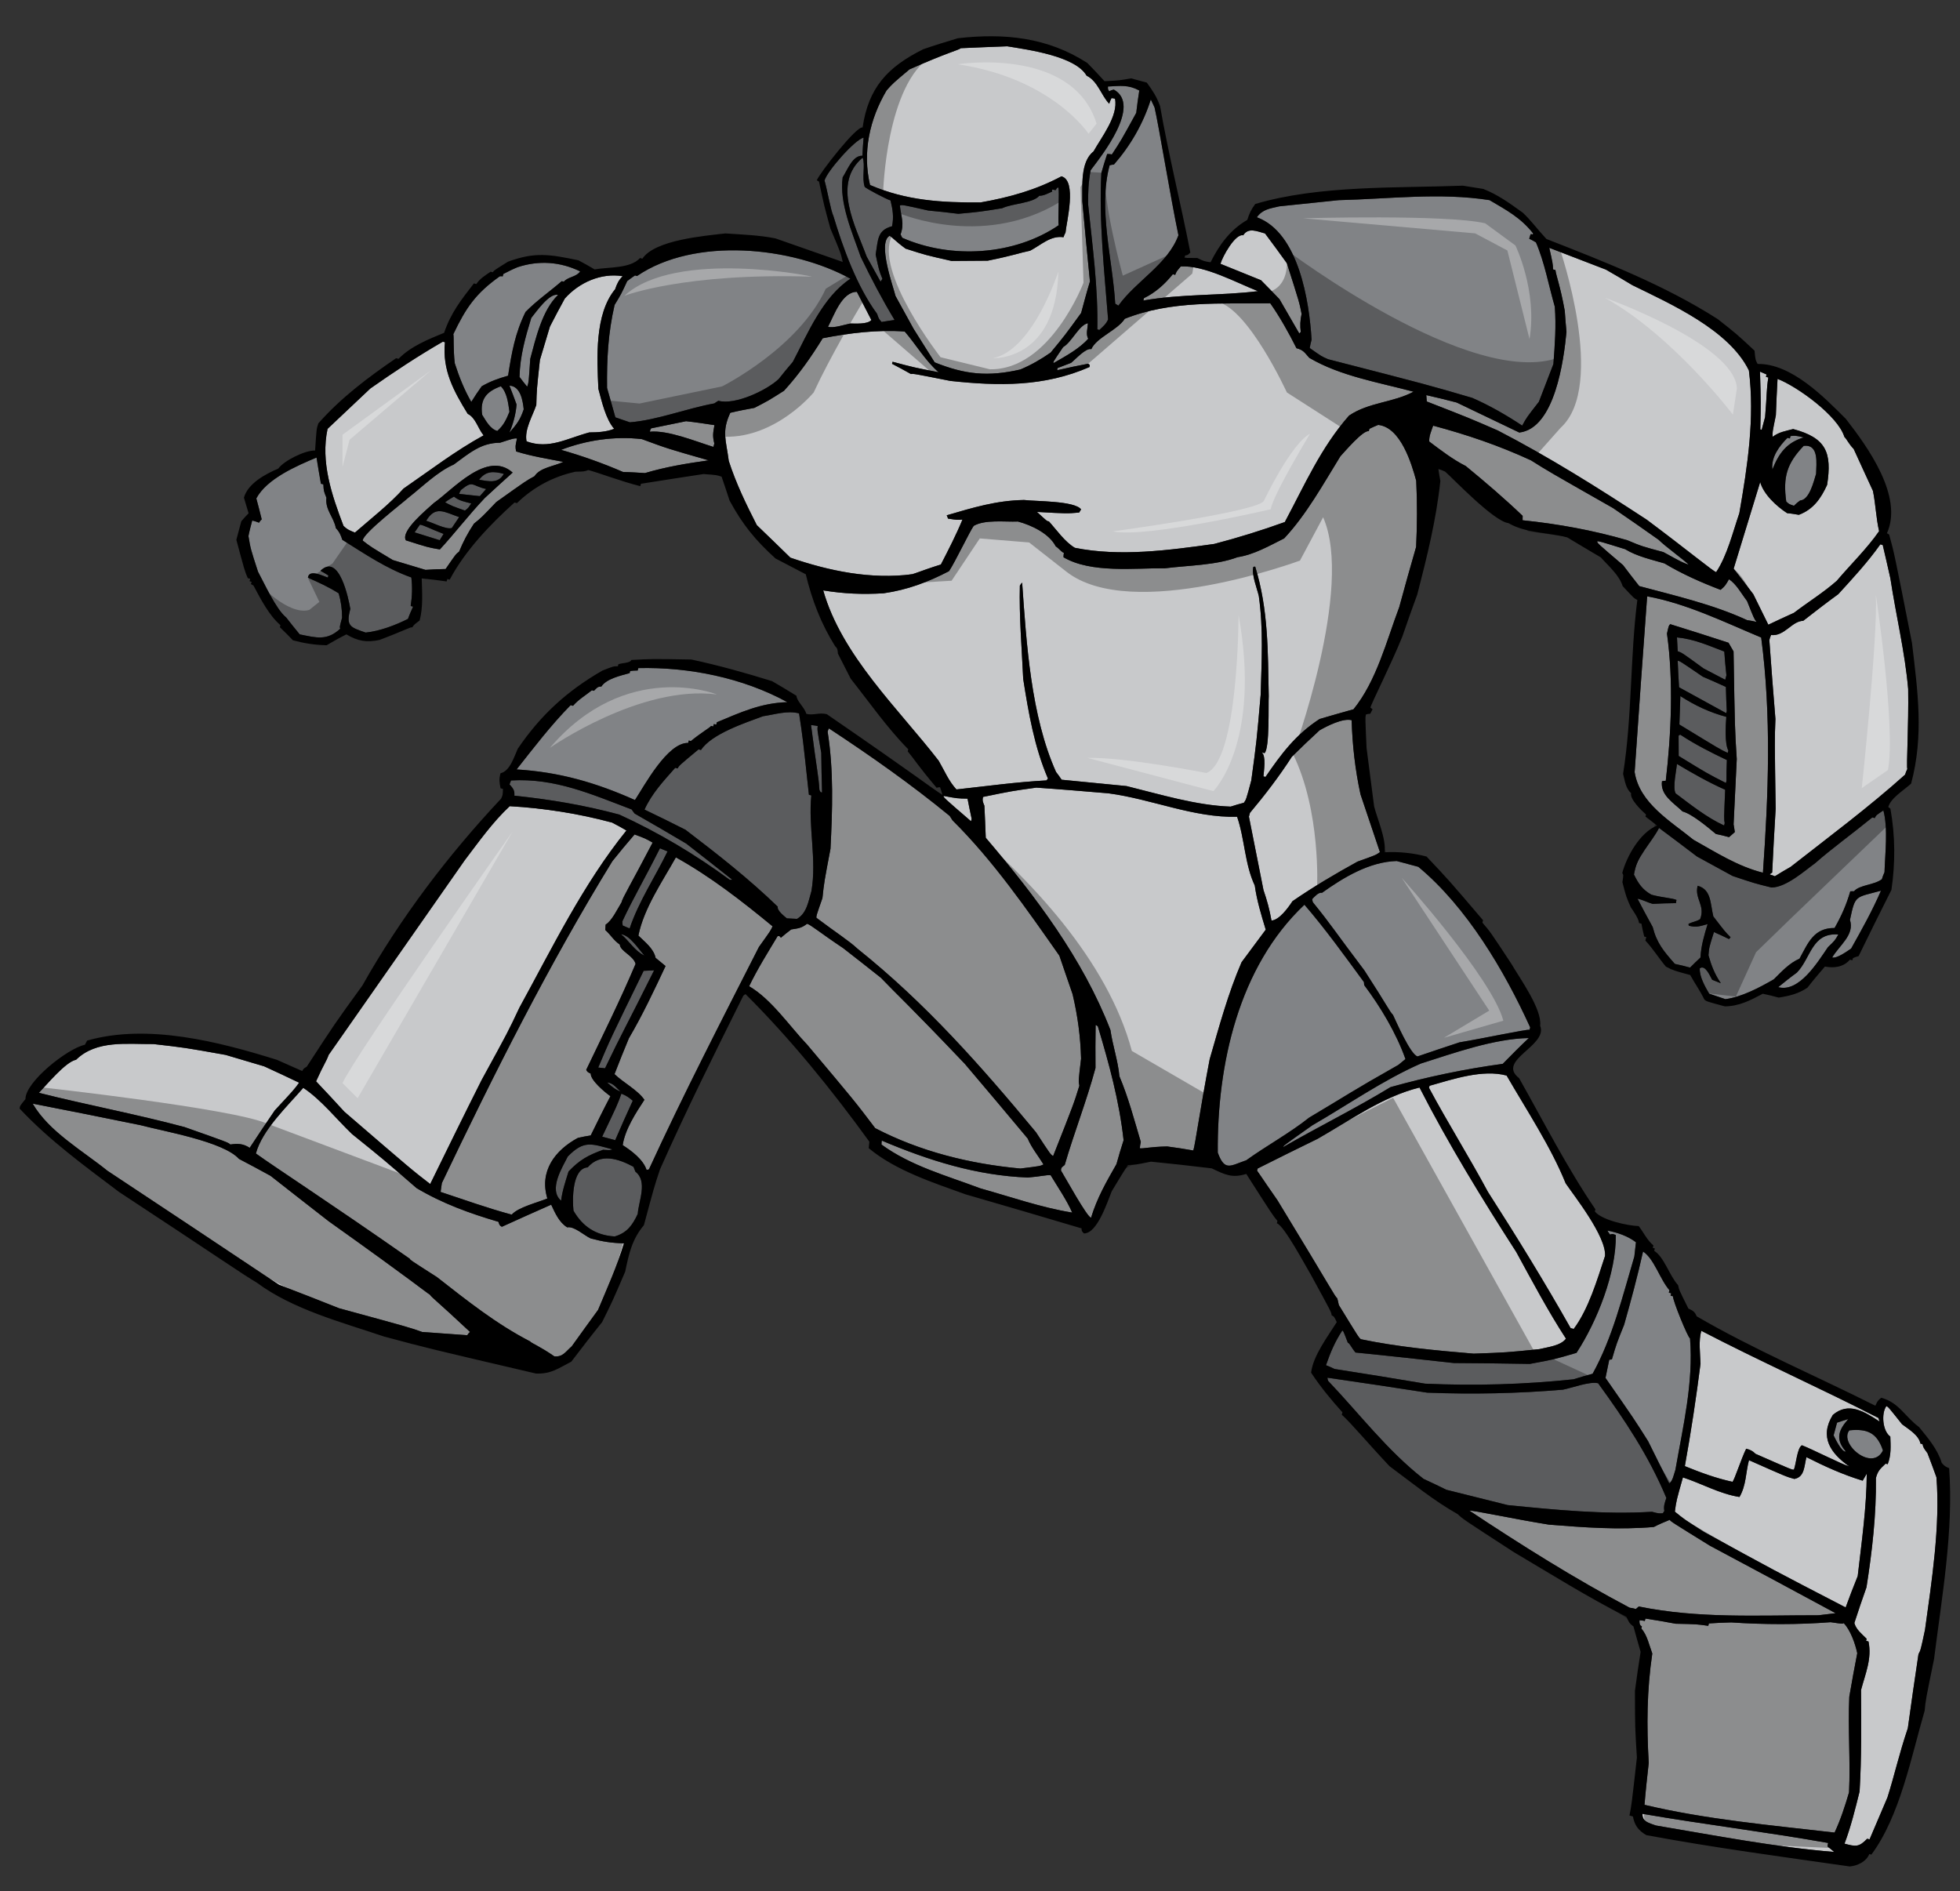
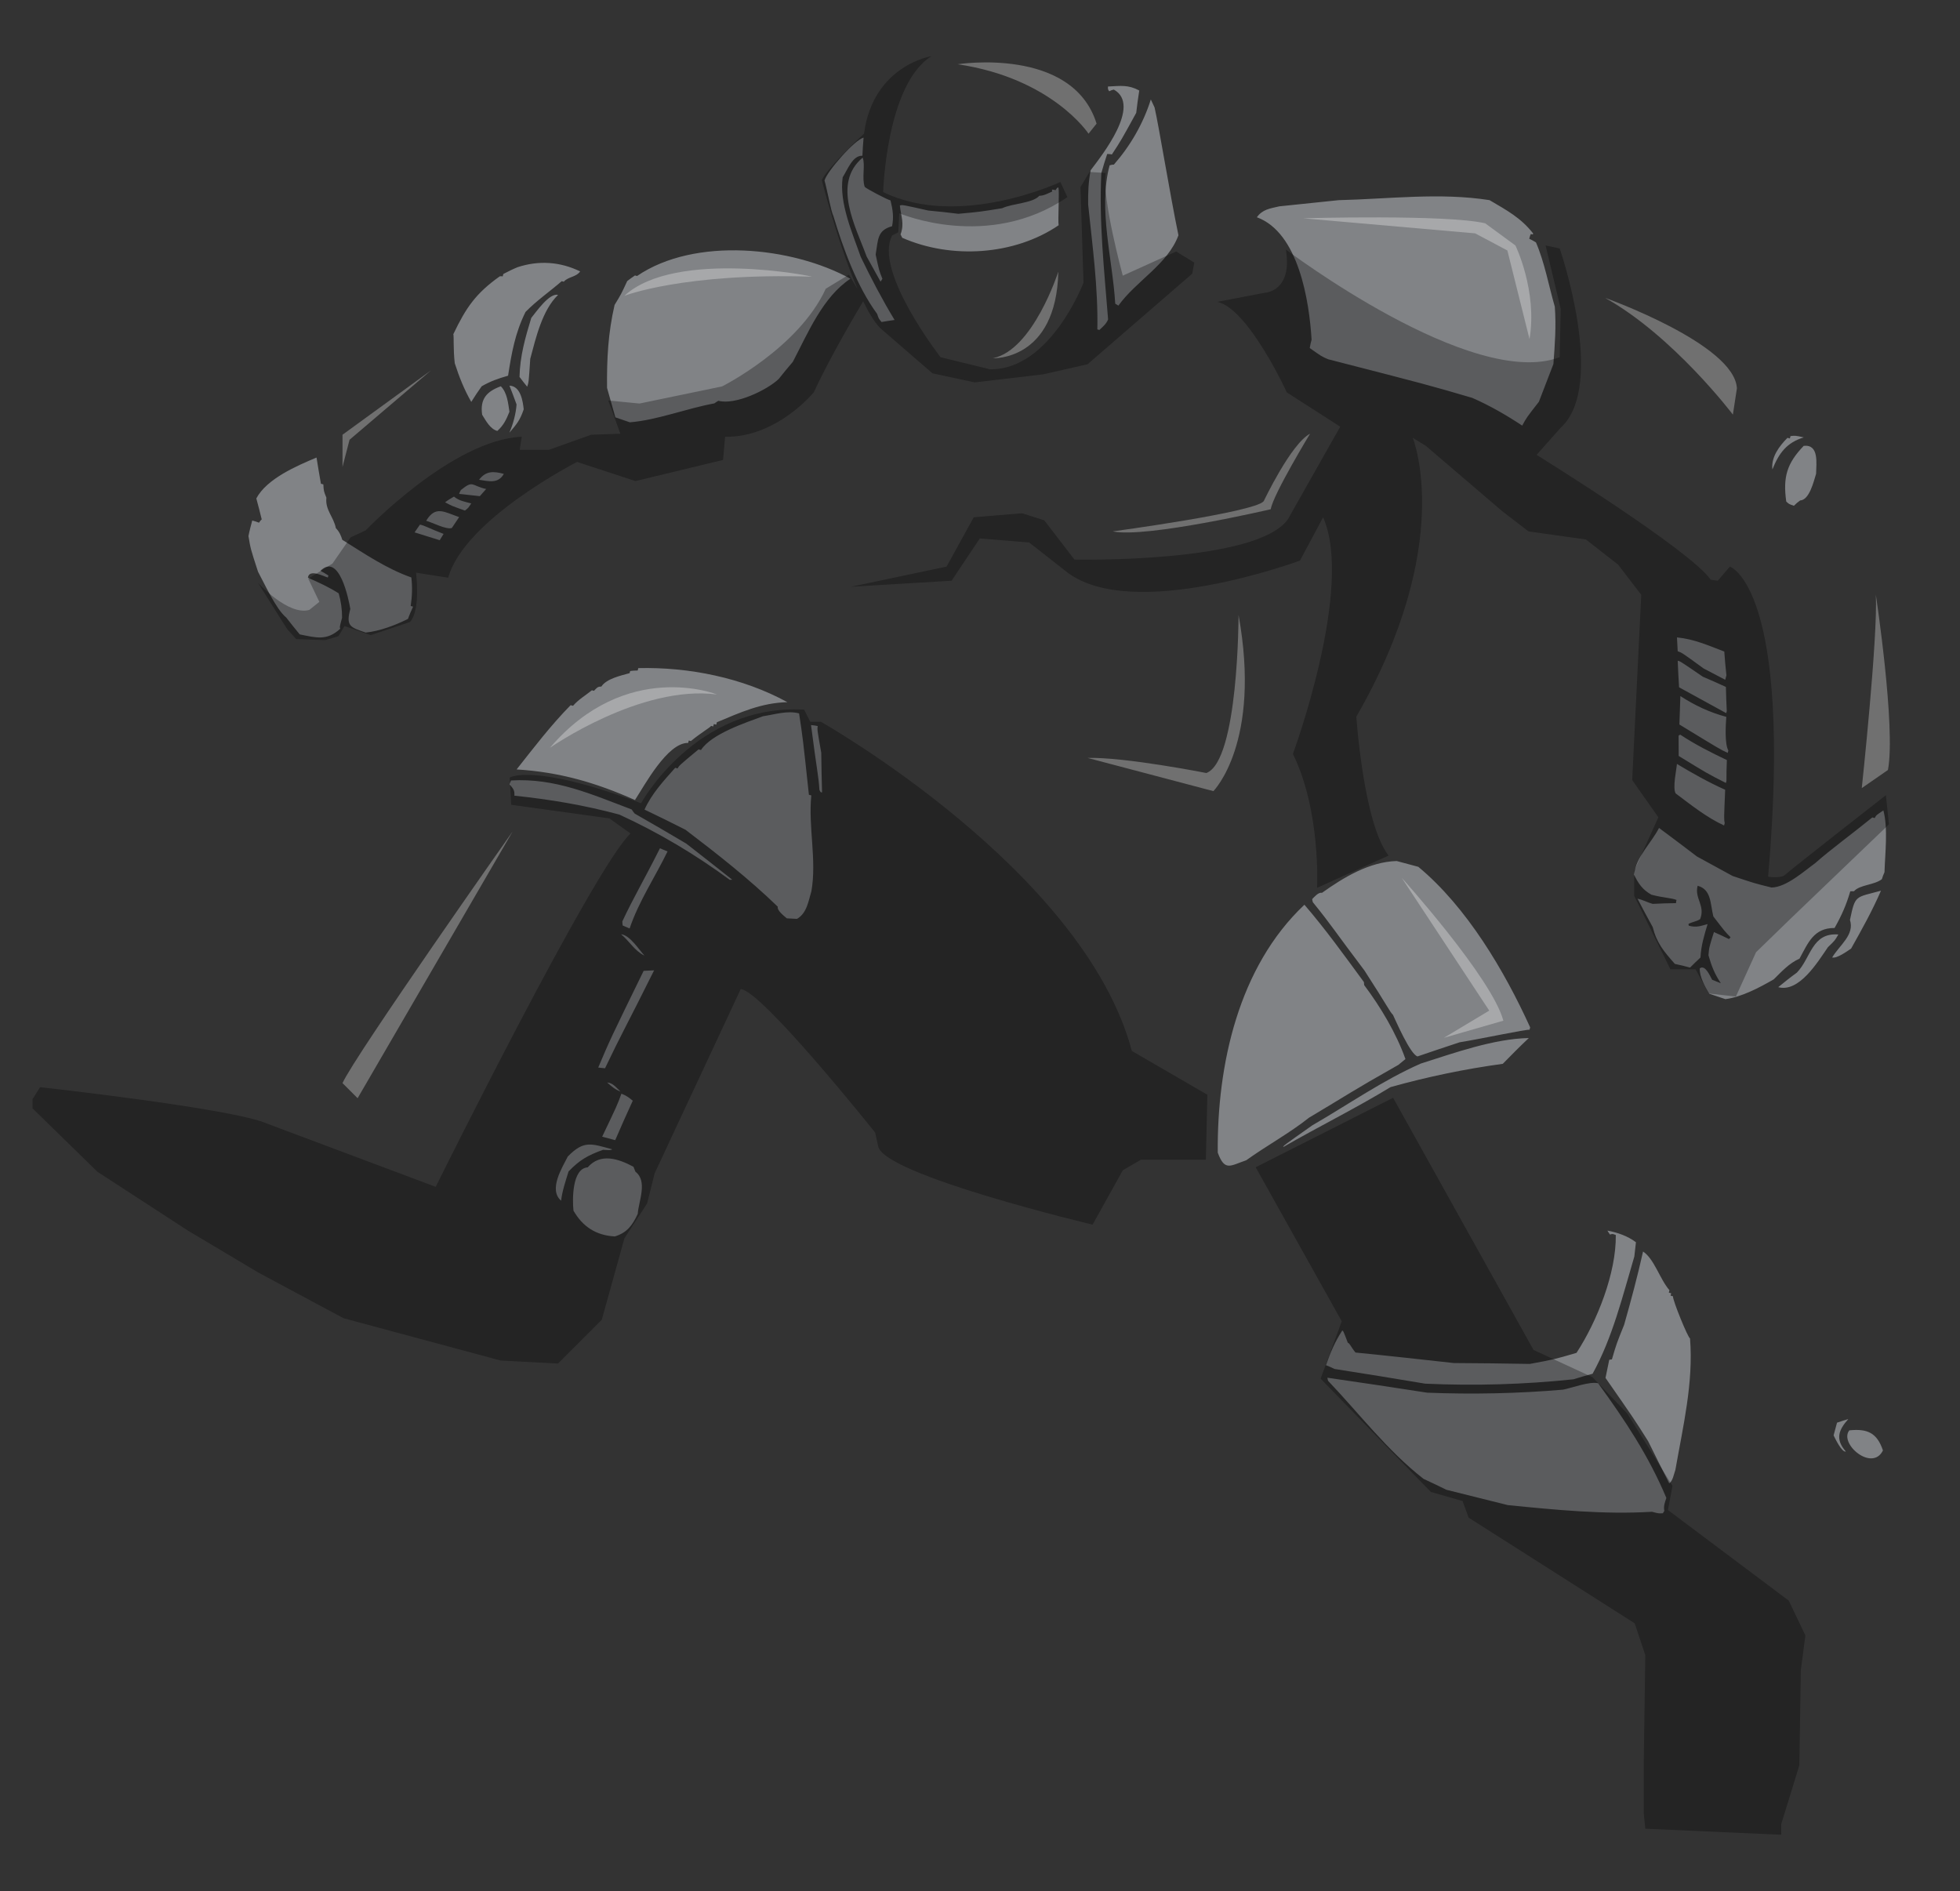
<svg xmlns="http://www.w3.org/2000/svg" version="1.1" id="Layer_1" x="0px" y="0px" width="200px" height="193px" viewBox="0 0 200 193" style="enable-background:new 0 0 200 193;" xml:space="preserve">
  <rect x="0" y="0" width="200" height="193" fill="#333333" stroke="none" />
-   <path id="color2" style="fill:#C8C9CB;" d="M180.44,38.522c-0.105-0.027-0.176-0.048-0.243-0.066  c0.028-0.104,0.046-0.175,0.063-0.245c-0.233-0.102-0.468-0.201-0.67-0.291c0.096,3.139,0.096,3.139,0.033,5.899  c0.036,0.009,0.068,0.021,0.14,0.038c0.122-0.458,0.235-0.876,0.348-1.295C180.316,40.103,180.233,39.855,180.44,38.522z   M189.904,172.443c0.459-1.716,1.117-3.191,0.76-4.939c-0.105-0.028-0.174-0.047-0.245-0.067c0.019-0.067,0.038-0.138,0.056-0.21  c-0.5-0.508-1.066-0.924-1.255-1.612c0.406-1.242,0.807-2.447,1.238-3.646c0.582-3.709,1.005-7.39,0.962-11.153  c0.196-0.737,0.439-0.935,0.994-1.463c0.069,0.021,0.139,0.037,0.208,0.058c0.369-0.952,0.303-1.834,0.268-2.819  c-0.789-0.55-0.945-2.355-0.404-3.11c0.199,0.09,0.199,0.09,1.605,1.857c0.687,0.52,1.696,1.093,1.873,1.967  c0.07,0.02,0.143,0.035,0.21,0.057c0.091,0.361,0.091,0.361,0.505,0.922c0.311,0.799,0.616,1.627,0.916,2.46  c0.401,4.95-0.486,10.643-1.167,15.567c-0.438,2.06-0.438,2.06-0.666,2.486c-0.368,2.491-0.745,5.02-1.087,7.555  c-0.906,2.685-1.363,4.814-2.079,7.062c-0.606,1.416-1.209,2.83-1.824,4.279c-0.104-0.028-0.175-0.046-0.245-0.066  c-0.833,0.866-1.155,0.816-2.312,0.506c0.652-1.737,1.095-3.534,1.539-5.329C189.963,179.368,189.916,175.899,189.904,172.443z   M186.545,188.059c-6.268-1.115-12.669-1.891-18.947-2.974c-0.033,0.816,0.688,0.937,1.369,1.19c6,1.01,12.137,2.202,18.196,2.7  c-0.242-0.215-0.459-0.386-0.677-0.557C186.488,188.272,186.519,188.165,186.545,188.059z M167.295,165.332  c-0.004,0.303-0.016,0.486,0.246,0.63l-0.058,0.212c0.604,0.687,0.79,1.676,1.118,2.552c-0.556,3.756-0.582,7.351-0.363,11.166  c-0.158,1.422-0.314,2.842-0.433,4.274c6.28,1.497,12.99,2.092,19.398,2.832c0.621-1.335,1.056-2.682,1.476-4.108  c0.151-3.225-0.125-6.528,0.025-9.754c0.253-1.507,0.532-2.974,0.812-4.436c-0.195-0.954-0.707-2.402-1.389-3.078  c-0.102,0.088-0.102,0.088-1.33-0.09c-3.372,0.261-6.786,0.246-10.142,0.022c-0.754,0.021-1.512,0.046-2.278,0.104  c-0.02,0.067-0.038,0.14-0.063,0.244c-1.196-0.17-1.196-0.17-3.323-0.213c-1.034-0.202-2.08-0.37-3.089-0.527  c-0.017,0.068-0.037,0.14-0.064,0.246C167.663,165.358,167.479,165.348,167.295,165.332z M171.727,150.756  c-0.672,2.371-0.672,2.371-0.823,3.495c0.954,0.779,0.954,0.779,2.974,2.072c7.102,3.894,7.102,3.894,14.453,7.701  c0.403-1.093,0.802-2.148,1.231-3.199c0.393-3.423,0.91-7.038,0.923-10.45c-0.136,0.227-0.271,0.454-0.417,0.716  c-2.011-0.613-3.855-1.447-5.737-2.401c-0.244,0.911-0.167,2.018-1.233,2.224c-0.805-0.218-0.805-0.218-4.633-1.916  c-0.337,1.261-0.27,2.556-0.966,3.756C175.482,152.438,173.66,151.387,171.727,150.756z M149.946,154.153  c5.323,3.528,10.719,6.928,16.344,9.898c0.218,0.02,0.428,0.077,0.639,0.133c0.099-0.086,0.198-0.173,0.293-0.258  c6.05,1.246,12.151,0.891,18.342,0.897c0.582-0.07,1.164-0.142,1.745-0.209c-4.297-2.314-8.559-4.621-12.832-6.891  c-3.96-2.45-3.96-2.45-4.097-2.637c-0.55,0.227-1.101,0.454-1.623,0.729c-3.611,0.309-7.108,0.047-10.709-0.241  C154.592,155.024,150.229,154.081,149.946,154.153z M191.796,145.06c-0.039-0.124-0.082-0.246-0.122-0.371  c-5.977-3.065-12.148-5.808-18.076-8.896c-0.281,1.049-0.117,2.257-0.075,3.357c-0.444,3.484-0.971,6.982-1.6,10.457  c1.658,0.673,3.095,1.205,4.863,1.603c0.217-0.244,0.902-2.387,1.395-3.381c0.42,0.112,0.655,0.214,0.95,0.519  c3.728,1.638,3.728,1.638,3.921,1.612c0.229-0.576,0.328-2.202,0.816-2.483c1.021,0.386,4.092,1.959,4.827,2.157  c-1.894-1.336-3.064-3-1.672-5.253C188.631,143.011,190.233,144.039,191.796,145.06z M182.716,88.456  c3.895-3.048,7.974-6.084,11.679-9.409c0.058-0.208,0.148-0.41,0.23-0.576c-0.109-0.292,0.145-4.465,0.086-8.162  c-0.318-3.724-1.248-7.54-1.816-11.297c-0.254-1.156-0.518-2.275-0.78-3.398c-0.106-0.028-0.175-0.049-0.244-0.067  c-1.272,1.8-2.804,3.455-4.291,5.083c-1.21,0.877-2.396,1.799-3.58,2.72c-1.171,0.024-1.893,1.597-3.279,1.449  c-0.081,0.166-0.129,0.34-0.175,0.516c0.185,2.677,0.402,5.363,0.62,8.049c-0.081,2.119-0.081,2.119,0.023,9.164  c-0.124,2.145-0.256,4.325-0.355,6.514c-0.089,0.051-0.179,0.102-0.242,0.197c0.175,0.047,0.352,0.095,0.517,0.177  C181.648,89.071,182.18,88.763,182.716,88.456z M187.42,59.273c1.372-1.622,3.097-3.299,4.324-5.071  c-0.313-1.36-0.35-2.76-0.627-4.11c-0.662-1.453-1.332-2.871-1.967-4.281c-0.503-0.509-0.68-0.97-0.948-1.229  c-0.659-2.164-4.847-5.165-6.822-5.92c-0.064,1.221-0.127,2.442-0.169,3.709c-0.363,1.778-0.363,1.778-0.327,2.201  c0.66-0.499,1.321-0.583,2.092-0.791c3.36,0.899,3.977,2.38,3.465,5.696c-0.64,1.405-1.424,2.51-2.884,3.056  c-0.395-0.066-0.788-0.136-1.194-0.167c-1.085-0.706-2.412-1.924-2.752-3.179c-0.902,2.949-1.806,5.896-2.708,8.844  c0.671,0.856,1.344,1.713,2.006,2.604c0.511,1.038,1.02,2.077,1.533,3.112c0.858-0.406,1.719-0.814,2.615-1.214  C184.514,61.422,186.045,60.481,187.42,59.273z M179.713,65.054c1.053,7.979,0.742,16.003,0.177,23.999  c-2.601-0.661-4.777-2.069-7.093-3.365c-2.345-1.905-5.499-3.725-5.998-6.9c0.409-6.01,0.842-11.974,1.277-17.939  C172.119,61.593,175.967,63.487,179.713,65.054z M171.692,82.802c0.981,0.261,2.602,1.635,3.4,2.297  c0.43,0.08,0.885,0.202,1.341,0.324c0.195-0.173,0.393-0.345,0.589-0.518c-0.039-0.272-0.08-0.546-0.126-0.787  c0.106-2.222,0.214-4.445,0.323-6.669c-0.196-3.056-0.196-3.056-0.327-10.975c-0.178-0.31-0.359-0.621-0.513-0.888  c-2.005-0.65-3.971-1.289-5.949-1.895c-0.152,0.148-0.152,0.148-0.332,0.963c0.674,4.761,0.435,10.289-0.123,15.02  c-0.148-0.001-0.263,0.005-0.388,0.046C169.398,81.135,170.767,81.914,171.692,82.802z M160.583,135.605  c1.521-2.03,2.398-5.023,3.195-7.44c0.157-1.983-3.184-6.183-4.018-7.419c-1.512-3.746-3.999-7.491-6.024-10.997  c-2.453-0.659-5.47,0.373-7.864,1.045c-0.019,0.068-0.038,0.142-0.057,0.209c1.902,3.552,4.111,7.071,6.015,10.621  c2.913,4.536,5.79,9.21,8.437,13.898C160.374,135.55,160.479,135.579,160.583,135.605z M128.334,119.232  c-0.021,0.07-0.037,0.141-0.058,0.213c0.669,1.003,1.372,2.019,2.077,3.031c5.632,9.241,5.801,9.737,6.102,10.007  c0.06,0.203,0.108,0.441,0.159,0.681c2.037,3.324,2.037,3.324,2.253,3.493c3.768,0.786,7.649,1.148,11.506,1.471  c3.336-0.118,3.336-0.118,6.693-0.459c0.882-0.214,2.194-0.35,2.726-1.071c-1.808-2.775-3.48-5.927-5.066-8.829  c-3.497-5.44-6.948-11.059-9.877-16.797c-3.736,0.914-7.092,3.354-10.415,5.242C132.404,117.207,130.375,118.202,128.334,119.232z   M162.974,55.239c0.022,0.194,0.022,0.194,2.65,2.434c0.524,0.705,1.084,1.418,1.645,2.132c3.642,0.977,7.567,1.878,11.006,3.475  c0.324,0.048,0.648,0.097,0.964,0.183c-0.25-0.332-0.25-0.332-0.969-2.136c-0.584-0.759-1.077-1.715-1.843-2.221  c-0.281,0.486-0.372,0.688-0.854,1.083c-1.976-0.754-3.922-1.613-5.732-2.7c-1.323-0.391-2.813-0.715-4.007-1.448  C163.167,55.215,163.167,55.215,162.974,55.239z M148.638,41.073c-1.049-0.281-2.076-0.519-3.1-0.756  c0.021,0.194,0.035,0.422,0.051,0.652c4.314,1.682,4.314,1.682,7.241,2.954c5.275,2.728,10.253,5.865,15.203,9.105  c4.161,3.103,6.832,5.319,7.087,5.352c1.139-1.723,1.688-4.053,2.363-6.012c0.837-4.805,1.587-9.709,0.976-14.567  c-2.01-4.139-8.013-6.8-11.896-8.705c-0.903-0.542-1.811-1.086-2.691-1.584c-1.938-0.747-3.881-1.491-5.784-2.226  c0.36,1.597,0.36,1.597,0.386,2.204c0.071,0.021,0.141,0.039,0.244,0.066c0.069,0.581,0.5,1.637,0.952,4.16  c0.042,0.685,0.108,1.416,0.175,2.149c-0.268,2.819-1.178,9.857-4.816,10.271C152.895,43.117,150.767,42.093,148.638,41.073z   M146.238,43.434c-0.184,0.553-0.43,1.05-0.396,1.622c1.155,0.873,2.433,1.851,3.724,2.497c1.97,1.616,3.954,3.312,5.807,5.085  c-0.003,0.149-0.007,0.299-0.008,0.45c3.653,0.377,7.161,1.018,10.678,2.033c1.487,0.624,1.487,0.624,3.692,1.215  c1.865,1.025,1.865,1.025,2.582,1.293c-0.189-0.276-2.421-1.888-3.069-2.55c-1.547-1.089-3.097-2.182-4.652-3.236  c-6.612-3.761-6.612-3.761-8.379-4.873C152.909,45.448,149.742,44.374,146.238,43.434z M138.526,87.918  c1.867-0.665,1.867-0.665,2.284-0.965c-0.668-1.982-1.341-3.963-1.984-5.899c-0.539-2.474-0.832-5.028-0.902-7.563  c-0.875-0.234-2.48,0.574-3.279,1.035c-0.948,0.873-1.904,1.781-2.826,2.698c-1.28,1.984-2.73,3.885-4.273,5.723  c-0.027,0.106-0.067,0.246-0.104,0.386c0.495,2.497,0.988,4.995,1.485,7.491c0.359,1.035,0.624,2.007,0.816,3.11  c0.801-0.048,1.702-1.308,2.145-1.977C134.049,90.47,136.236,89.18,138.526,87.918z M138.11,72.375  c2.354-2.897,3.371-6.979,4.669-10.421c0.553-2.067,1.144-4.124,1.723-6.147c0.106-2.223,0.121-4.51,0.01-6.752  c-0.474-1.744-1.582-5.456-3.881-5.697c-0.292,0.11-0.595,0.256-0.895,0.398c-0.02,0.07-0.037,0.14-0.066,0.246  c-0.559-0.151-2.482,2.113-2.901,2.564c-1.728,2.803-3.478,5.973-5.734,8.374c-1.563,0.781-3.072,1.653-4.756,1.916  c-2.214,0.833-5.028,0.83-7.401,1.132c-3.067-0.035-7.536,0.535-10.357-1.124c0.002-0.148,0.005-0.299,0.041-0.439  c-0.332-0.165-0.51-0.473-0.834-0.674c-0.664-1.302-2.458-2.16-3.86-2.534c-1.331,0.057-3.357-0.225-4.512,0.443  c-0.423,0.601-1.882,3.662-2.514,4.62c-2.139,1.114-4.227,1.907-6.687,2.261c-2.177,0.13-4.03,0.046-6.154-0.296  c1.894,6.664,7.687,12.083,11.784,17.385c0.592,1.021,1.02,2.076,1.81,2.925c3.092-0.335,6.133-0.761,9.18-0.921  c0.054-0.06,0.107-0.12,0.161-0.181c-1.39-3.224-1.987-6.726-2.528-10.175c-0.144-3.116-0.421-6.416-0.342-9.514  c0.074-0.131,0.138-0.226,0.234-0.313c0.438,6.199,0.896,13.604,3.457,19.318c0.197,0.244,0.387,0.52,0.573,0.794  c2.196,0.213,4.393,0.426,6.623,0.648c3.452,0.849,7.092,1.975,10.625,2.096c0.451-0.143,0.903-0.285,1.343-0.391  c0.233-0.313,0.233-0.313,0.76-2.274c0.543-3.985,0.543-3.985,0.958-8.753c0.093-3.428,0.289-6.681-0.191-10.073  c-0.172-0.76-0.764-2.195-0.557-2.966c0.043-0.024,0.124-0.042,0.192-0.023c1.345,4.376,1.29,8.642,1.38,13.209  c-0.057,0.772,0.114,5.322-0.431,5.816c-0.106-0.028-0.209-0.058-0.282-0.077c0.461,0.385,0.216,1.859,0.171,2.448  c0.071,0.021,0.141,0.037,0.21,0.056c1.605-2.346,3.072-4.321,5.524-5.914C135.795,73.03,136.935,72.699,138.11,72.375z   M74.518,42.123c-0.895,1.937-0.431,2.737-0.153,4.913c0.761,2.345,1.755,4.376,2.86,6.548c1.136,1.093,2.27,2.185,3.429,3.322  c3.988,1.369,8.222,2.242,12.462,1.688c0.956-0.346,1.91-0.689,2.892-0.991c0.782-1.517,1.563-3.034,2.206-4.589  c-0.503,0.053-0.503,0.053-1.477-0.095c-0.042-0.126-0.085-0.248-0.135-0.337c2.686-0.781,5.021-1.508,7.889-1.564  c1.123,0.15,5.16,0.069,5.824,0.959c-0.063,0.097-0.126,0.192-0.198,0.324c-1.268,0.108-1.268,0.108-4.3-0.064  c1.021,0.948,1.021,0.948,1.207,0.96c0.812,0.893,1.617,2.084,2.655,2.701c4.592,0.93,9.616,0.25,14.219-0.394  c2.419-0.629,4.879-1.395,7.206-2.235c2.035-3.81,3.69-7.608,6.552-10.859c2.019-1.373,4.481-1.315,6.584-2.44  c-3.537-0.947-7.458-1.585-10.636-3.453c-0.493-0.542-0.577-0.791-1.311-0.986c-0.733-1.474-1.724-3.242-2.676-4.585  c-5.05,0.073-10.093-0.302-14.841,1.581c-0.767,1.184-2.872,1.895-3.419,3.1c-0.561-0.15-1.636,1.064-2.063,1.399  c-0.462,0.176-0.922,0.354-1.383,0.531c-0.018,0.07-0.037,0.14-0.021,0.219c1.041-0.247,2.074-0.456,3.142-0.66  c0.192,0.126,0.192,0.126,0.138,0.337c-4.636,2.025-9.271,1.946-14.195,1.416c-3.742-0.742-3.742-0.742-4.018-0.701  c-0.651-0.363-1.306-0.727-1.933-1.046c0.017-0.069,0.036-0.139,0.056-0.208c2.17,0.58,2.17,0.58,4.703,1.073  c-1.342-1.148-2.314-2.836-3.464-4.158c-2.725-0.204-5.711,0.161-8.367,0.686c-1.194,1.933-2.411,3.671-3.953,5.361  c-1.628,1.029-1.628,1.029-3.02,1.744C76.151,41.771,75.32,41.925,74.518,42.123z M114.225,109.82  c0.898,2.117,1.532,4.503,2.184,6.704c-0.056,0.212-0.078,0.431-0.101,0.649c0.441,0.043,0.979-0.15,2.793-0.188  c0.868,0.118,1.773,0.247,2.667,0.412c0.193-0.587,0.716-4.348,1.669-9.313c0.961-3.308,1.873-6.707,3.255-9.901  c0.829-1.129,1.646-2.224,2.466-3.319c-0.459-1.512-0.9-2.943-1.12-4.504c-1.029-2.191-1.02-4.74-1.8-7.015  c-4.46,0.118-8.712-1.811-13.135-2.394c-2.46-0.207-4.919-0.416-7.354-0.581c-2.495,0.346-2.495,0.346-5.435,0.948  c-0.102,0.385,0,0.562,0.136,0.899c0.054,1.064,0.095,2.165,0.138,3.267c5.055,5.932,9.907,12.339,12.723,19.624  C113.53,106.671,114.084,108.244,114.225,109.82z M108.267,119.448c0.342,0.543,2.715,4.858,3.067,4.802  c0.616-2.013,1.531-3.605,2.591-5.461c0.226-0.842,0.475-1.64,0.728-2.435c-0.435-3.981-1.477-7.791-2.63-11.628  c-0.094-0.064-0.153-0.118-0.225-0.137c-0.018,1.46-0.032,2.919-0.013,4.39c-0.892,3.328-2.178,6.588-3.14,9.896  C108.45,119.049,108.247,119.104,108.267,119.448z M89.979,116.388c-0.028,0.104-0.029,0.256-0.032,0.404  c3.016,2.194,6.624,3.163,10.067,4.462c3.073,0.861,6.264,1.977,9.396,2.479c-0.559-1.276-1.478-2.611-2.205-3.818  c-0.519-0.026-0.935,0.125-2.317,0.241C99.647,119.956,94.8,118.43,89.979,116.388z M129.086,23.824  c-0.842-0.226-1.706-0.645-2.228,0.19c-0.806-0.215-2.132,2.206-2.319,2.907c1.356,0.55,2.744,1.11,4.133,1.672  c0.622,0.615,1.235,1.269,1.885,1.932c0.667,1.152,1.334,2.309,2.025,3.506c0.054-0.061,0.108-0.121,0.152-0.148  c-0.085-0.66-0.06-1.179,0.084-1.854c-0.221-1.147-0.221-1.147-1.505-5.169C130.573,25.835,129.833,24.809,129.086,23.824z   M96.905,83.257c-3.938-3.23-8.078-6.142-12.321-8.932c-0.064,0.097-0.094,0.2-0.132,0.342c0.628,3.96,0.49,7.976,0.291,11.941  c-0.65,3.427-0.65,3.427-0.821,5.033c-0.635,1.82-0.635,1.82-0.613,2.014c2.093,1.574,3.346,2.359,4.185,3.148  c6.927,5.534,12.571,11.926,18.219,18.733c1.49,2.277,1.49,2.277,1.752,2.423c2.104-5.331,2.104-5.331,2.673-7.169  c-0.099-0.475-0.099-0.475,0.176-2.767c-0.065-2.27-0.339-4.332-0.866-6.575c-0.468-1.327-0.902-2.645-1.348-3.928  c-3.342-4.762-6.75-9.694-10.902-13.809C97.093,83.534,96.982,83.39,96.905,83.257z M79.354,95.521  c-1.013,1.683-2.062,3.352-2.911,5.116c2.275,1.322,4.152,4.115,5.94,5.983c4.813,5.719,4.813,5.719,6.922,8.498  c4.612,2.4,9.683,3.646,14.812,4.121c2.018-0.249,2.018-0.249,2.363-0.419c-0.549-0.896-1.203-1.674-1.616-2.646  c-2.132-2.561-4.269-5.085-6.408-7.611c-5.801-6.096-6.987-7.129-8.57-8.791c-1.303-1.022-2.568-2.04-3.846-3.02  c-2.515-1.686-3.301-2.386-3.688-2.488c-0.57,0.447-0.914,0.468-1.618,0.578c-0.375,0.275-0.713,0.563-1.054,0.847  C79.547,95.5,79.547,95.5,79.354,95.521z M128.369,29.711c-2.177-0.844-5.444-2.659-7.882-2.524c-0.44,0.521-0.44,0.521-0.568,0.861  c-0.104-0.028-0.175-0.045-0.245-0.066c-0.792,0.99-1.783,1.888-2.943,2.441c-0.021,0.069-0.038,0.139-0.065,0.245  C120.529,29.976,124.527,30.184,128.369,29.711z M99.085,83.803c0.028-0.103,0.047-0.173,0.065-0.243  c-0.145-0.715-0.302-1.396-0.422-2.065c-1.047-0.018-1.047-0.018-2.44-0.278C96.25,81.355,96.25,81.355,99.085,83.803z   M111.041,34.565c-0.258-0.443-0.063-1.029-0.026-1.584c-0.909,0.172-1.642,1.927-2.532,2.437c-1.055,1.559-1.055,1.559-0.957,1.621  C108.724,36.347,110.126,35.597,111.041,34.565z M113.185,10.591c-0.821-0.858-1.149-2.297-2.309-2.871  c-1.154-1.998-5.937-2.642-8.095-2.995c-1.592,0.061-3.185,0.121-4.743,0.193c-0.162,0.18-1.399,0.451-5.235,2.163  c-1.695,1.424-1.695,1.424-2.34,2.152c-1.72,2.916-2.474,6.281-1.684,9.646c3.701,1.592,7.287,1.804,11.272,1.78  c2.955-0.52,5.632-1.267,8.26-2.665c1.611,0.431,0.51,4.678,0.414,5.741c-0.071,0.132-0.155,0.297-0.203,0.473  c-1.299-0.199-2.272,0.778-3.409,1.376c-1.189,0.243-1.467,0.434-4.326,1.018c-1.241,0.007-2.482,0.011-3.686,0.026  c-2.654-0.6-2.654-0.6-4.695-1.257c-1.128-0.828-1.427-1.246-1.639-1.303c-1.246,0.716,0.38,5.169,0.61,6.13  c0.605,1.103,1.211,2.205,1.842,3.348c0.711,1.129,1.424,2.257,2.158,3.431c3.086,1.239,5.42,1.49,8.741,0.728  c1.097-0.458,2.12-1.046,3.089-1.724c1.448-1.752,1.448-1.752,3.114-4.047c0.291-1.086,0.581-2.171,0.898-3.211  c-0.28-2.74-0.524-5.471-0.778-8.168c0.027-1.495-0.23-4.042,1.143-5.1c0.797-1.437,2.549-3.634,2.192-5.38  c-0.14-0.038-0.246-0.066-0.359-0.06C113.333,10.178,113.24,10.38,113.185,10.591z M65.978,119.378  c0.081-0.017,0.16-0.03,0.237-0.048c3.517-7.654,7.416-15.206,11.228-22.704c1.199-1.67,1.199-1.67,1.39-2.104  c-3.106-2.56-6.336-5.077-9.865-7.036c-1.37,2.448-3.271,5.203-3.827,7.983c0.624,0.616,1.561,1.317,1.755,2.271  c0.338,0.278,0.678,0.557,1.017,0.836c-1.141,2.435-2.364,5.033-3.74,7.369c-0.513,1.215-0.989,2.437-1.468,3.66  c0.925,0.887,2.347,1.607,3.052,2.621c-0.885,1.34-1.979,3.036-2.217,4.624C64.438,117.428,65.627,118.311,65.978,119.378z   M86.756,33.013c0.526-0.005,1.773,0.101,2.16-0.357c-0.493-0.96-0.986-1.917-1.482-2.876c-1.538,0-2.344,2.45-2.943,3.566  C85.084,33.505,86.119,33.144,86.756,33.013z M44.581,130.314c3.071,2.398,6.042,4.774,9.505,6.563  c0.138,0.188,0.991,0.491,2.477,1.526c0.88,0.086,1.144-0.48,1.778-1.023c0.901-1.263,1.792-2.487,2.684-3.712  c0.944-2.262,1.939-4.436,2.646-6.798c-1.229-0.028-2.169-0.169-3.394-0.499c-0.638-0.281-1.687-1.275-2.4-1.13  c-0.835-0.523-1.226-1.454-1.634-2.314c-1.701,0.745-3.366,1.5-5.032,2.255c-0.228-0.137-0.228-0.137-0.354-0.508  c-2.956-0.868-5.727-1.874-8.349-3.438c-3.381-2.934-3.381-2.934-6.592-5.52c-1.583-1.514-3.151-3.51-4.971-4.711  c-1.578,1.83-4.188,4.284-4.834,6.699c2.076,1.496,7.263,4.839,15.704,10.74C41.855,128.57,41.855,128.57,44.581,130.314z   M55.85,122.296c-0.833-2.776,0.752-4.904,3.12-6.184c0.442-0.106,0.874-0.178,1.307-0.25c0.666-1.359,1.32-2.688,2.012-4.004  c-0.598-0.423-2.039-1.635-2.009-2.303c-0.332-0.163-0.332-0.163-0.462-0.387c1.705-3.558,3.5-7.172,5.038-10.813  c-0.224-0.85-1.569-1.284-1.612-1.972c-0.634-0.432-0.933-1-1.48-1.484c0.014-0.186,0.024-0.369,0.035-0.554  c0.625-0.359,1.227-1.624,1.624-2.27c0.076-0.429,1.009-1.943,3.172-6.095c-0.751-0.425-0.751-0.425-1.842-0.831  c-0.763,0.885-1.535,1.806-2.27,2.732c-6.458,10.508-12.091,21.725-17.396,32.84c-0.041,0.289-0.08,0.578-0.129,0.905  c2.415,0.797,4.807,1.663,7.26,2.318C52.871,123.187,54.875,122.71,55.85,122.296z M52.011,82.264  c-1.75,1.634-3.147,3.624-4.597,5.526c-4.622,6.604-9.246,13.214-13.879,19.853c-0.275,0.752-0.453,0.856-1.283,2.696  c0.967,1.013,1.928,2.057,2.886,3.101c6.891,5.939,6.891,5.939,8.759,7.379c1.739-3.55,3.478-7.101,5.244-10.607  c2.724-4.975,2.724-4.975,3.852-7.377c3.376-6.152,6.494-12.6,10.93-18.093c-0.486-0.28-0.975-0.56-1.471-0.807  C59.018,83.015,55.561,82.466,52.011,82.264z M72.798,45.604c0.037-0.141,0.062-0.246,0.092-0.349  c-0.2-0.805-0.123-1.086,0.013-1.875c-0.972-0.148-1.945-0.296-2.896-0.399c-1.19,0.244-2.383,0.488-3.572,0.731  c-0.064,0.096-0.092,0.199-0.129,0.341C68.189,43.88,70.924,45.025,72.798,45.604z M57.25,45.905  c2.163,0.615,4.288,1.373,6.338,2.262c0.749,0.011,1.485,0.06,2.226,0.106c2.12-0.632,4.281-0.99,6.503-1.298  c-4.186-1.195-4.186-1.195-6.815-2.165C62.736,44.484,59.844,44.911,57.25,45.905z M10.961,119.465  c5.836,3.854,11.666,7.745,17.493,11.631c2.044,0.774,4.08,1.581,6.149,2.4c7.242,1.976,7.242,1.976,8.475,2.42  c1.51,0.105,3.058,0.219,4.602,0.331c0.074-0.131,0.18-0.251,0.279-0.338c-3.3-3.097-3.934-3.531-4.088-3.798  c-0.608-0.388-1.387-1.123-10.34-7.5c-1.987-1.548-3.975-3.093-5.928-4.631c-1.083-0.592-2.163-1.18-3.219-1.727  c-1.588-1.775-7.692-2.811-10.039-3.438c-3.666-0.757-7.337-1.48-11.01-2.2C4.977,115.461,8.462,117.444,10.961,119.465z   M62.768,29.514c0.185-0.552,0.357-0.918,0.77-1.331c-2.194-0.364-4.452,0.645-5.905,2.281c-0.519,0.954-1.035,1.902-1.519,2.863  c-0.334,1.11-0.677,2.257-1.022,3.403c-0.325,3.029-0.325,3.029-0.367,4.596c-0.371,1.102-1.239,2.52-0.995,3.711  c2.291,0.838,4.095-0.292,6.401-0.912c0.827-0.004,1.776-0.05,2.538-0.371c-0.862-0.982-1.271-2.821-1.61-4.073  C60.917,36.565,60.657,32.065,62.768,29.514z M37.012,55.159c-0.04-0.687,4.023-3.803,4.666-4.381  c1.428-1.12,2.968-2.658,4.623-3.377c1.542-1.127,2.772-2.223,4.725-2.226c1.397-0.452,1.397-0.452,1.731-0.438  c-0.181,0.815-0.181,0.815-0.092,1.326c1.557,0.494,3.214,0.749,4.82,1.066c-0.948,0.46-2.368,0.567-2.944,1.463  c-0.836,0.453-0.836,0.453-3.898,2.635c-1.512,1.585-1.512,1.585-2.279,2.204c-0.631,0.958-1.086,1.811-1.518,2.86  c-0.331,0.249-0.331,0.249-1.376,1.77c-0.676,0.006-1.361,0.048-2.053,0.088c-1.109-0.333-2.22-0.67-3.332-1.004  C37.822,55.789,37.822,55.789,37.012,55.159z M41.413,55.136c2.249,0.716,2.249,0.716,3.468,0.93  c1.423-1.531,2.978-3.557,4.598-5.26c0.946-0.875,1.894-1.745,2.832-2.584c-2.607-2.313-6.099,1.746-8.04,3.104  C43.62,51.939,40.848,54.16,41.413,55.136z M45.402,34.921c-0.07-0.019-0.139-0.037-0.212-0.057  c-2.575,1.485-4.994,3.091-7.398,4.775c-1.455,1.373-2.912,2.747-4.369,4.123c-0.716,3.375,0.414,6.718,1.627,9.896  c0.416,0.411,0.662,0.477,1.168,0.687c1.516-1.32,3.61-2.973,4.956-4.49c2.714-1.864,5.272-3.842,8.175-5.431  c-0.594-0.72-0.798-1.789-1.625-2.199C46.287,39.887,45.125,37.775,45.402,34.921z M28.039,113.304  c1.954-2.103,1.954-2.103,2.484-2.826c-1.196-0.581-2.4-1.128-3.569-1.669c-1.321-0.389-2.644-0.782-3.93-1.165  c-4.193-0.747-4.193-0.747-7.359-1.107c-2.712,0.024-5.819-0.434-7.903,1.601c-1.064,0.202-3.015,2.569-3.792,3.374  c4.922,1.245,9.964,2.182,14.866,3.497c4.425,1.561,4.425,1.561,4.667,1.776c0.741-0.104,1.304-0.104,1.975,0.342  C26.309,115.845,27.176,114.574,28.039,113.304z" />
  <path id="color1" style="fill:#818386;" d="M186.956,97.701c0.49,0.132,1.57-0.668,1.933-0.907c1.08-1.926,2.159-3.852,3.047-5.905  c-2.634,0.72-2.618,0.389-3.164,2.982C189.264,95.393,187.708,96.44,186.956,97.701z M187.586,95.355  c-0.354,0.619-0.354,0.619-1.059,1.292c-1.047,1.521-2.938,4.656-5.075,4.085c0.624-0.508,1.25-1.018,1.899-1.481  C184.801,97.762,184.862,95.15,187.586,95.355z M188.705,145.956c1.814-0.188,2.827,0.231,3.432,2.048  C191.051,150.226,187.625,147.318,188.705,145.956z M188.352,148.115c-1.122-1.276-0.72-2.219,0.249-3.311  c-0.406,0.115-0.776,0.241-1.15,0.368c-0.112,0.419-0.225,0.839-0.348,1.295C187.249,146.77,187.945,148.23,188.352,148.115z   M169.288,84.484c-0.79,1.552-2.316,2.907-2.551,4.761c0.433,0.903,0.861,1.543,1.776,2.052c1.19,0.318,2.051,0.324,2.559,0.535  c-0.026,0.105-0.056,0.209-0.051,0.325c-0.79,0.014-1.581,0.027-2.383,0.076c-0.562-0.154-0.978-0.414-1.547-0.528  c0.494,0.958,1.022,1.925,1.553,2.894c0.418,1.652,1.136,2.482,2.258,3.759c0.499,0.096,1.024,0.237,1.552,0.376  c0.356-0.353,0.714-0.71,1.063-1.027c0.063-1.223,0.373-2.227,0.726-3.41c-0.768,0.209-1.149,0.367-1.92,0.163  c-0.017-0.081-0.032-0.159-0.023-0.194c0.392-0.195,0.814-0.233,1.18-0.473c0.561-1.389-0.599-2.111-0.251-3.408  c1.4,0.375,1.28,1.807,1.601,3.13c1.198,1.561,1.198,1.561,1.759,2.125c-0.054,0.06-0.106,0.122-0.162,0.184  c-0.533-0.256-1.029-0.501-1.536-0.715c-0.492,1.56-0.492,1.56-0.558,2.366c0.306,1.097,0.643,1.938,1.263,2.854  c-0.308-0.121-0.612-0.24-0.885-0.349c-0.232-0.401-0.703-1.579-1.265-1.168c-0.041,0.854,0.523,1.831,0.959,2.586  c0.551,0.187,1.102,0.371,1.654,0.556c1.629-0.2,3.512-1.197,4.932-2.018c0.813-0.796,1.568-1.646,2.629-2.111  c0.882-1.603,1.442-3.142,3.581-3.132c0.715-1.272,1.182-2.311,1.602-3.74c0.113-0.005,0.229-0.014,0.378-0.01  c0.594-0.668,2.042-0.617,2.845-1.228c0.066-0.245,0.167-0.48,0.269-0.716c0.057-1.899,0.374-4.479-0.114-6.301  c-0.729,0.481-0.729,0.481-0.885,0.779c-0.104-0.029-0.174-0.049-0.243-0.066c-2.113,1.723-4.205,3.227-5.832,4.668  c-1.068,0.766-2.953,2.475-4.457,2.484c-1.727-0.426-1.727-0.426-3.965-1.175c-1.211-0.663-2.423-1.324-3.635-1.986  C171.852,86.409,170.574,85.43,169.288,84.484z M170.958,149.986c0.779-4.445,1.855-8.887,1.493-13.414  c-0.212-0.058-1.774-3.89-1.741-4.297c-0.105-0.028-0.174-0.046-0.244-0.066c0.028-0.104,0.047-0.175,0.066-0.24  c-0.105-0.03-0.176-0.049-0.246-0.07c0.026-0.103,0.047-0.173,0.066-0.243c-0.979-1.126-1.547-3.191-2.693-3.95  c-0.561,2.515-1.229,5.003-1.931,7.478c-0.779,1.932-0.779,1.932-1.247,3.53c-0.115,0.009-0.194,0.025-0.273,0.042  c-0.124,0.604-0.248,1.209-0.381,1.849c2.927,4.203,2.927,4.203,4.351,6.458c0.706,1.429,1.413,2.856,2.15,4.297  C170.685,151.151,170.81,150.398,170.958,149.986z M145.628,142.11c-3.386-0.532-6.783-1.03-10.178-1.526  c0.018,0.08,0.023,0.195,0.065,0.314c3.225,3.384,6.02,7.096,9.744,10.008c0.768,0.356,1.536,0.716,2.329,1.112  c2.075,0.518,4.149,1.037,6.263,1.564c4.899,0.487,9.799,0.978,14.722,0.681c0.665,0.178,0.665,0.178,1.123,0.15  c0.027-0.105,0.082-0.167,0.135-0.226c-0.098-0.479,0.039-0.853,0.206-1.334c-1.809-4.313-4.22-7.927-6.962-11.702  c-0.842-0.227-2.76,0.499-3.591,0.652C154.914,142.197,150.23,142.293,145.628,142.11z M136.962,135.773  c-0.767,1.183-1.187,2.197-1.658,3.534c0.271,0.109,0.577,0.229,0.874,0.384c3.06,0.482,6.157,0.974,9.244,1.5  c5.046,0.228,10.113,0.085,15.136-0.446c0.653-0.2,1.309-0.402,1.952-0.566c2.041-3.694,3.063-7.927,4.258-11.961  c0.061-0.508,0.113-0.982,0.165-1.458c-0.844-0.639-1.874-0.989-2.91-1.19c0.078,0.133,0.154,0.268,0.266,0.408  c0.249-0.084,0.249-0.084,0.589,0.045c0.05,3.88-1.907,8.8-4.01,12.024c-2.282,0.668-2.282,0.668-4.767,1.129  c-2.58-0.054-5.163-0.07-7.748-0.09c-3.354-0.371-6.709-0.744-10.036-1.073c-0.483-0.579-0.574-0.941-0.783-0.998  C137.069,135.801,137.069,135.801,136.962,135.773z M171.115,77.954c-0.037,0.553-0.464,2.428-0.131,3.005  c1.563,1.171,3.17,2.463,4.943,3.275c0.026-0.105,0.044-0.175,0.064-0.244c-0.082-0.397-0.082-0.397,0.047-3.403  C174.33,79.828,172.699,78.902,171.115,77.954z M184.053,45.494c-1.719,1.792-2.13,3.185-1.784,5.679  c0.27,0.261,0.27,0.261,0.783,0.437c0.207-0.208,0.4-0.38,0.637-0.543c0.948-0.046,1.386-1.956,1.626-2.719  C185.333,47.303,185.638,45.319,184.053,45.494z M171.296,77.138c2.934,1.801,2.934,1.801,4.816,2.756  c0.02-0.071,0.037-0.142,0.057-0.21c0.002-0.712,0.006-1.424,0.043-2.127c-1.63-0.774-3.217-1.576-4.75-2.586  c-0.079,0.015-0.125,0.041-0.177,0.102C171.293,75.748,171.297,76.424,171.296,77.138z M171.367,73.929  c4.16,2.541,4.16,2.541,4.931,2.898c0.027-0.105,0.046-0.176,0.065-0.246c-0.386-0.667-0.273-2.625-0.208-3.432  c-1.715-0.461-3.181-1.152-4.688-2.119C171.435,71.995,171.401,72.962,171.367,73.929z M184.059,44.633  c-0.851-0.189-0.851-0.189-1.354-0.137c-0.019,0.07-0.036,0.14-0.064,0.245c-0.104-0.027-0.174-0.046-0.245-0.065  c-0.821,0.831-1.686,1.95-1.54,3.227C181.532,46.211,182.345,45.15,184.059,44.633z M176.145,72.771  c0.02-0.069,0.039-0.14,0.057-0.21c-0.037-0.837-0.077-1.673-0.09-2.466c-0.804-0.364-1.574-0.72-2.35-1.041  c-2.349-1.604-2.349-1.604-2.567-1.626c0.03,0.872,0.084,1.787,0.139,2.704C172.936,71.008,174.539,71.889,176.145,72.771z   M176.044,69.365c0.046-0.176,0.083-0.315,0.121-0.456c-0.085-0.811-0.167-1.622-0.217-2.423c-1.666-0.635-3.072-1.272-4.828-1.444  c0.027,0.457,0.054,0.916,0.073,1.41c0.445,0.158,0.445,0.158,2.644,1.759C174.56,68.591,175.284,68.971,176.044,69.365z   M153.344,108.554c0.874-0.892,1.753-1.782,2.656-2.63c-3.547,0.063-7.618,1.525-11.023,2.604  c-3.871,1.702-7.388,4.176-11.073,6.306c-2.966,2.093-2.966,2.093-2.958,2.209c3.597-2.077,7.402-3.949,10.948-6.114  C145.669,109.876,149.447,109.086,153.344,108.554z M148.936,106.358c2.357-0.382,6.778-1.338,7.139-1.279  c0.028-0.104,0.048-0.174,0.064-0.245c-2.622-5.77-6.468-12.28-11.413-16.383c-0.733-0.198-1.471-0.393-2.205-0.591  c-2.798,0.075-5.447,1.691-7.629,3.248c-0.351-0.094-0.79,0.428-0.995,0.636c0.017,0.079,0.021,0.193,0.065,0.316  c1.946,2.398,2.133,2.825,5.266,6.968c2.469,3.815,2.532,4.134,2.913,4.533c0.29,0.604,1.771,4.042,2.506,4.237  C146.053,107.313,147.496,106.836,148.936,106.358z M133.104,92.32c-6.73,6.343-8.921,16.341-8.843,25.296  c0.713,1.957,1.296,1.323,2.906,0.779c2.093-1.505,4.417-2.759,6.426-4.358c4.014-2.381,4.184-2.598,9.095-5.373  c0.241-0.195,0.482-0.396,0.725-0.595c-0.917-2.609-2.55-5.339-4.211-7.547c-0.005-0.116-0.014-0.229-0.027-0.31  C137.221,97.551,135.252,94.809,133.104,92.32z M135.518,36.658c10.223,2.626,10.223,2.626,14.712,3.942  c1.781,0.777,3.47,1.753,5.098,2.829c0.444-0.819,0.444-0.819,1.703-2.434c0.496-1.294,0.992-2.588,1.48-3.847  c0.146-1.949,0.294-3.899,0.142-5.853c-0.624-2.159-1.042-4.522-1.923-6.561c-0.227-0.137-0.452-0.271-0.687-0.373  c0.047-0.176,0.094-0.351,0.166-0.481c0.21,0.057,0.21,0.057,0.239-0.051c-1.258-1.612-2.704-2.375-4.455-3.407  c-5.078-0.796-10.255-0.119-15.393,0.003c-2.044,0.205-4.053,0.417-6.061,0.63c-0.963,0.229-1.693,0.295-2.288,1.114  c4.274,1.559,5.352,8.604,5.584,12.496c-0.075,0.279-0.148,0.56-0.189,0.849C134.846,36.364,134.846,36.364,135.518,36.658z   M120.25,24.006c-0.854-4.093-1.985-11.079-2.436-13.039c-0.146-0.304-0.263-0.56-0.383-0.817c-0.772,2.46-2.092,4.732-3.771,6.649  c-0.149-0.004-0.309,0.03-0.434,0.071c-1.191,4.449,0.314,9.619,0.573,14.117c0.095,0.064,0.19,0.126,0.323,0.2  C115.924,28.668,119.155,26.981,120.25,24.006z M115.941,11.516c0.093-0.764,0.184-1.527,0.31-2.281  c-1.114-0.601-1.9-0.473-3.194-0.406c-0.005,0.299-0.005,0.299,0.134,0.486c0.134-0.078,0.303-0.144,0.461-0.176  c2.874,1.598-1.249,6.76-2.356,8.227c-0.239,1.176-0.274,2.291-0.261,3.497c0.44,4.246,1.026,8.495,0.938,12.752  c0.068,0.018,0.14,0.037,0.21,0.056c0.401-0.379,0.688-0.604,0.888-1.077c-0.39-4.984-0.941-9.937-0.689-14.937  c0.178-0.666,0.394-1.322,0.597-1.943c0.149,0.003,0.299,0.004,0.475,0.052C114.396,14.33,114.396,14.33,115.941,11.516z   M91.822,20.971c0.112,1.118,0.488,1.819,0.071,2.946c0.052,0.089,0.095,0.213,0.171,0.346c5.005,2.207,11.459,1.794,15.961-1.278  c-0.089-0.512,0.092-3.43-0.023-3.835c-0.104-0.031-0.104-0.031-0.294,0.257c-0.143-0.038-0.248-0.066-0.361-0.06  c-0.011,0.035,0.007,0.116,0.022,0.195c-0.424,0.187-0.869,0.443-1.317,0.435c-0.653,0.763-2.722,0.771-3.795,1.272  c-2.275,0.367-2.275,0.367-4.469,0.568c-1.018-0.123-2.035-0.246-3.064-0.333C92.071,20.886,92.071,20.886,91.822,20.971z   M82.788,81.164c-0.104-0.028-0.177-0.047-0.247-0.066c-0.622-5.799-0.622-5.799-1.003-8.302c-1.188-0.319-2.508,0.116-3.681,0.289  c-1.752,0.656-5.248,1.787-6.33,3.448c-0.104-0.029-0.176-0.046-0.246-0.066c-1.979,1.646-1.979,1.646-2.134,1.944l-0.246-0.066  c-1.184,1.335-2.392,2.625-3.134,4.266c1.398,0.674,2.795,1.348,4.179,2.057c3.275,2.493,6.473,5.001,9.421,7.854  c-0.105,0.389,0.679,0.973,0.922,1.187c0.333,0.017,0.668,0.028,1.038,0.053c1.02-0.589,1.165-1.828,1.472-2.833  C83.354,87.736,82.46,84.343,82.788,81.164z M83.884,80.857c-0.049-1.363-0.06-2.72-0.082-4.039  c-0.417-2.364-0.417-2.364-0.359-2.724c-0.245-0.066-0.463-0.086-0.686-0.108c0.607,4.743,0.767,5.123,0.856,6.611  C83.733,80.855,83.733,80.855,83.884,80.857z M88.002,15.893c0.02-0.634,0.074-1.257,0.119-1.846  c-0.874,0.179-3.734,3.43-3.987,4.374c0.274,0.937,0.657,3.143,0.907,3.622c0.99,3.305,2.42,7.219,4.458,9.98  c0.168,0.495,0.168,0.495,0.454,0.833c0.432-0.071,0.863-0.144,1.331-0.206c-1.25-2.06-2.416-4.289-3.456-6.443  c-0.846-2.443-2.21-5.475-1.841-8.116C86.502,17.293,87.001,15.848,88.002,15.893z M73.151,73.699  c2.41-1.004,4.509-1.978,7.193-2.049c-4.551-2.495-10.071-3.599-15.21-3.475c-0.02,0.072-0.037,0.141-0.065,0.245  c-0.266,0.006-0.528,0.01-0.768,0.058c-0.019,0.071-0.037,0.141-0.055,0.211c-0.894,0.249-2.367,0.568-2.883,1.368  c-0.413,0.001-0.452,0.142-0.755,0.435c-0.07-0.02-0.14-0.036-0.21-0.056c-0.626,0.508-1.378,0.944-1.926,1.586  c-0.105-0.028-0.176-0.048-0.245-0.066c-2.015,2.051-3.751,4.326-5.512,6.558c4.357,0.266,8.089,1.341,12.077,3.122  c0.948-1.436,3.301-5.873,5.429-5.828c0.027-0.105,0.046-0.175,0.064-0.246l0.211,0.058c1.105-0.906,1.943-1.358,2.067-1.549  c0.071,0.019,0.139,0.037,0.21,0.056c0.027-0.104,0.047-0.175,0.068-0.245c0.066,0.019,0.14,0.037,0.244,0.064  C73.113,73.842,73.134,73.771,73.151,73.699z M52.153,79.638c-0.072,0.129-0.111,0.271-0.147,0.409  c0.37,0.439,0.518,0.59,0.481,1.145c3.687,0.387,7.099,0.961,10.709,1.928c3.978,1.819,7.765,4.073,11.28,6.666  c0.074-0.017,0.156-0.032,0.262-0.005c-1.582-1.25-3.161-2.498-4.716-3.703c-1.75-1.032-3.5-2.064-5.262-3.062  c-0.112-0.142-0.223-0.284-0.301-0.417C60.335,81.042,56.651,79.378,52.153,79.638z M62.732,126.168  c1.266-0.375,1.813-1.167,2.344-2.301c0.083-1.29,1.04-3.325-0.234-4.304c-0.069-0.17-0.137-0.338-0.204-0.507  c-1.543-0.828-3.37-1.43-4.671,0.063c-1.604,0.099-1.569,3.333-1.448,4.418C59.442,125.138,60.773,126.056,62.732,126.168z   M88.238,19.07c-0.318-0.912,0.083-2.268-0.213-2.986c-3.148,2.648-0.715,7.017,0.41,10.097c0.455,0.835,0.94,1.678,1.418,2.559  c0.063-0.096,0.128-0.194,0.19-0.288c-0.34-0.843-0.34-0.843-0.689-2.475c0.255-1.508,0.14-2.478,1.675-2.892  c0.185-0.964,0.072-1.671-0.158-2.633C90.487,20.35,88.447,19.278,88.238,19.07z M63.41,111.599  c-0.423,1.161-0.423,1.161-1.964,4.389c0.419,0.112,0.874,0.236,1.331,0.356c0.583-1.343,1.169-2.689,1.791-4.024  C64.169,111.987,63.951,111.815,63.41,111.599z M86.778,28.441c-5.953-3.283-15.891-4.296-21.773-0.278  c-0.071-0.019-0.141-0.039-0.211-0.056c-0.276,0.188-0.549,0.378-0.793,0.575c-0.619,1.337-0.619,1.337-1.288,2.434  c-0.666,2.9-0.798,5.492-0.769,8.466c0.267,0.972,0.558,1.988,0.849,3.004c0.478,0.167,0.96,0.332,1.476,0.507  c2.802-0.224,5.786-1.415,8.625-1.93c0.146-0.112,0.278-0.19,0.412-0.267c1.715,0.461,4.942-1.078,6.15-2.219  c0.458-0.59,0.952-1.172,1.443-1.751C82.438,33.997,83.951,30.31,86.778,28.441z M62.486,117.281  c-2.135-0.573-2.893-0.966-4.55,0.733c-0.563,1.123-1.994,3.371-0.681,4.507c0.121-1.017,0.454-1.979,0.762-2.984  c1.144-1.194,1.979-1.647,3.517-2.21C62.275,117.373,62.275,117.373,62.486,117.281z M66.746,99.014  c-0.381,0.011-0.726,0.029-1.068,0.051c-3.406,6.971-3.406,6.971-4.635,9.87c0.22,0.023,0.439,0.046,0.695,0.074  C63.451,105.414,63.811,104.909,66.746,99.014z M61.951,110.455c0.485,0.431,0.788,0.698,1.366,0.93  C62.892,111.005,62.577,110.51,61.951,110.455z M65.757,97.51c-0.552-0.597-1.47-2.082-2.383-2.178  C64.207,96.007,64.728,97.008,65.757,97.51z M63.54,94.438c0.235,0.104,0.472,0.203,0.707,0.304c0.928-2.756,2.612-5.269,3.87-7.861  c-0.27-0.109-0.54-0.219-0.775-0.319c-1.767,3.504-2.698,5.019-3.837,7.455C63.511,94.131,63.506,94.281,63.54,94.438z   M59.201,27.696c-2.061-1.004-4.239-1.136-6.379-0.434c-0.505,0.203-0.984,0.448-1.462,0.696c-0.019,0.072-0.037,0.141-0.067,0.245  c-0.105-0.028-0.219-0.02-0.298-0.005c-2.457,1.746-3.451,3.207-4.737,5.904c0.074,0.283-0.023,1.494,0.146,2.964  c0.451,1.398,0.967,2.699,1.685,3.944c0.333-0.548,0.704-1.087,1.064-1.595c0.888-0.51,1.674-0.789,2.691-1.078  c0.365-2.343,0.717-4.352,1.781-6.506c1.137-1.161,2.471-2.08,3.696-3.14c0.07,0.019,0.14,0.037,0.209,0.055  C57.969,28.229,58.775,28.294,59.201,27.696z M54.212,32.44c-0.613,2.012-1.153,3.894-1.2,6.022c0.25,0.331,0.5,0.658,0.783,0.998  c0.156-0.446,0.156-0.446,0.312-2.844c0.564-2.103,1.219-4.966,2.837-6.522C56.068,29.859,54.714,31.823,54.212,32.44z   M51.976,44.153c0.762-0.885,1.095-1.283,1.464-2.385c-0.085-0.811-0.303-2.372-1.455-2.416c0.246,0.627,0.489,1.256,0.725,1.918  C52.65,42.193,52.359,43.28,51.976,44.153z M48.886,48.956c0.939,0.141,1.943,0.445,2.525-0.6  C50.397,48.084,49.588,48.018,48.886,48.956z M50.747,43.973c0.643-0.578,0.909-1.146,1.237-1.957  c-0.136-0.901-0.231-1.939-0.878-2.601c-1.417,0.52-2.143,1.265-1.907,2.906C49.569,42.909,50.011,43.777,50.747,43.973z   M46.847,50.399c0.694,0.074,1.387,0.147,2.116,0.229c0.216-0.242,0.432-0.485,0.646-0.729c-1.523-0.333-1.286-0.944-2.576,0.099  C46.957,50.127,46.885,50.26,46.847,50.399z M45.417,51.255c0.688,0.372,0.688,0.372,2.026,0.843c0.33-0.25,0.33-0.25,0.644-0.729  c-0.631-0.169-1.242-0.258-1.762-0.697C46.014,50.851,45.705,51.031,45.417,51.255z M43.487,53.141  c0.627,0.169,2.042,0.924,2.616,0.739c0.253-0.383,0.507-0.765,0.75-1.114C45.339,52.247,44.437,51.556,43.487,53.141z   M42.853,53.533c-0.179,0.253-0.358,0.505-0.548,0.791c0.833,0.261,1.696,0.531,2.563,0.8c0.137-0.226,0.271-0.453,0.397-0.643  C43.667,53.865,43.352,53.631,42.853,53.533z M33.306,50.788c-0.271-0.673-0.271-0.673-0.312-1.361  c-0.104-0.028-0.176-0.046-0.246-0.065c-0.171-0.909-0.304-1.808-0.449-2.673c-2.026,0.847-5.083,2.166-6.144,4.172  c0.191,0.688,0.372,1.411,0.552,2.137c-0.098,0.086-0.206,0.208-0.276,0.339c-0.238-0.103-0.481-0.166-0.692-0.223  c-0.14,0.524-0.283,1.049-0.386,1.584c0.214,1.297,0.214,1.297,0.976,3.642c0.605,1.1,1.828,3.83,2.876,4.673  c0.448,0.571,0.895,1.141,1.378,1.721c1.71,0.346,2.786,0.672,4.136-0.58c-0.068-0.168-0.068-0.168,0.186-1.115  c0.006-0.862-0.113-1.681-0.345-2.494c-1.027-0.65-2.029-1.108-3.14-1.593c0.104-0.949,1.646-0.123,2.033-0.018  c0.019-0.072,0.035-0.141,0.056-0.212c-0.287-0.188-0.55-0.335-0.809-0.479c1.931-1.886,2.887,2.95,3.047,3.895  c-0.471,1.751-0.014,1.873,1.569,2.411c1.428-0.145,3.056-0.759,4.316-1.398c0.157-0.446,0.34-0.848,0.521-1.248  c-0.106-0.028-0.176-0.048-0.245-0.066c0.148-0.974,0.183-1.94,0.065-2.911c-2.57-0.914-4.724-2.394-7.043-3.84  c-0.142-0.45-0.303-0.831-0.657-1.189C34.054,52.752,33.162,52.025,33.306,50.788z" />
-   <path id="outline" d="M2,113.121c0.039-0.287,0.039-0.287,0.596-0.966c-0.015-1.767,4.318-5.187,6.065-5.544  c0.082-0.166,0.153-0.295,0.229-0.428c6.177-1.764,13.445,0.112,19.369,1.963c0.838,0.376,1.71,0.758,2.582,1.144  c0.147-0.263,0.147-0.263,0.457-0.441c2.871-4.41,2.871-4.41,5.674-8.277c3.871-6.884,8.745-13.311,14.155-19.07  c0.176-0.365,0.176-0.365,0.194-0.999c-0.105-0.028-0.177-0.047-0.246-0.066c-0.121-0.669-0.17-0.906,0-1.538  c0.952-0.196,1.393-1.691,1.757-2.494c2.353-3.464,5.033-5.899,8.63-7.975c1.133-0.447,1.133-0.447,1.582-0.441  c0.02-0.07,0.039-0.139,0.058-0.208c0.337-0.137,1.233-0.121,1.316-0.436c2.097-0.116,2.097-0.116,6.132-0.047  c2.805,0.6,5.493,1.359,8.23,2.205c0.812,0.478,1.657,0.968,2.493,1.494c0.031,0.572,0.814,1.156,1.004,1.846  c0.703,0.188,1.322-0.172,2.094,0.035c9.668,6.647,10.641,7.508,11.796,8.229c-0.075-0.283-0.157-0.531-0.242-0.778  c-0.115,0.007-0.229,0.013-0.354,0.056c-2.077-2.47-2.178-2.799-2.946-3.716c0.021-0.071,0.038-0.143,0.057-0.211  c-2.129-2.147-4.026-4.869-5.878-7.206c-0.442-0.869-0.884-1.74-1.305-2.563c-0.019-0.343-0.04-0.537-0.283-0.753  c-1.421-2.259-2.373-4.727-2.992-7.333c-1.053-0.544-2.075-1.082-3.095-1.618c-2.051-1.863-3.355-3.451-4.684-5.911  c-0.269-0.821-0.537-1.645-0.813-2.433c-0.479-0.166-0.479-0.166-1.843-0.268c-2.151,0.323-4.269,0.658-6.386,0.992  c-0.018,0.071-0.035,0.142-0.064,0.246c-1.935-0.481-4.148-1.338-5.303-1.647c-0.416,0.151-0.416,0.151-1.321,0.171  c-2.313,0.505-4.337,1.616-5.967,3.207c-0.104-0.028-0.174-0.046-0.244-0.066c-2.474,2.228-5.025,4.884-6.617,7.874l-0.244-0.066  c-0.017,0.07-0.035,0.142-0.064,0.248c-0.868-0.122-1.704-0.232-2.547-0.309c0.038,1.4,0.154,2.933-0.213,4.298  c-0.56,0.413-0.56,0.413-0.75,0.699c-0.209-0.055-0.505,0.203-3.345,1.282c-1.351,0.276-2.212,0.122-3.377-0.569  c-0.693,0.341-1.358,0.725-2.025,1.111c-1.229-0.031-2.274-0.197-3.43-0.506c-0.439-0.456-0.883-0.912-1.332-1.334  c0.019-0.069,0.036-0.14,0.056-0.21c-1.188-1.032-1.995-2.636-2.747-4.037c-0.095-0.064-0.192-0.129-0.261-0.146  c0.028-0.106,0.046-0.176,0.065-0.246c-0.07-0.02-0.141-0.037-0.21-0.054c0.029-0.107,0.048-0.178,0.065-0.248  c-0.104-0.028-0.175-0.048-0.243-0.064c-0.322-0.762-0.322-0.762-1.167-3.917c0.167-0.63,0.338-1.262,0.505-1.891  c0.227-0.276,0.484-0.546,0.744-0.814c-0.157-0.531-0.315-1.061-0.475-1.592c0.385-1.435,2.188-2.417,3.498-2.967  c0.596-0.816,2.757-1.889,3.763-1.844c0.143-2.215,0.143-2.215,0.327-2.766c2.268-2.584,5.093-4.717,7.941-6.656  c0.069,0.018,0.14,0.037,0.246,0.065c1.241-1.279,3.05-1.997,4.65-2.656c0.704-2.065,1.719-3.333,3.041-5.043  c0.07,0.019,0.142,0.04,0.246,0.068c0.378-0.576,0.91-0.884,1.463-1.261c0.07,0.017,0.14,0.038,0.208,0.057  c0.172-0.217,0.172-0.217,1.567-1.083c2.789-1.017,4.251-0.738,7.171-0.141c0.558,0.3,1.113,0.597,1.664,0.933  c1.421-0.257,3.66-0.07,4.63-1.163c0.067,0.019,0.14,0.038,0.244,0.066c1.264-1.914,6.33-2.322,8.462-2.575  c1.691,0.115,3.444,0.172,5.117,0.508c2.267,0.795,4.566,1.599,6.864,2.403c-0.203-0.917-0.203-0.917-1.261-3.416  c-0.645-2.351-0.645-2.351-1.159-4.778c-0.097-0.061-0.159-0.118-0.229-0.136c0.323-0.777,4.045-5.562,4.675-5.392  c0.597-4.045,2.515-6.159,6.193-7.987c1.159-0.402,2.345-0.761,3.528-1.119c4.723-0.538,9.15-0.104,13.213,2.526  c0.587,0.606,1.176,1.214,1.754,1.858c1.522-0.08,1.522-0.08,2.705-0.29c0.524,0.141,1.05,0.282,1.609,0.433  c0.604,0.836,0.981,1.388,1.351,2.388c0.874,5.003,2.127,9.993,3.09,14.943c-0.258,0.27-0.258,0.27-0.531,0.308  c-0.018,0.07-0.039,0.141-0.066,0.246c0.414-0.002,0.862,0.005,1.311,0.013c0.662,0.327,0.662,0.327,1.347,0.436  c0.884-1.753,1.976-3.301,3.751-4.327c0.222-0.692,0.396-1.059,0.811-1.622c6.523-1.932,14.434-1.613,21.184-1.869  c0.685,0.108,1.369,0.215,2.088,0.334c1.495,0.587,2.719,1.478,4.041,2.433c0.839,0.789,1.381,1.573,2.399,2.672  c6.047,2.371,11.998,4.679,17.48,8.174c1.953,1.538,1.953,1.538,3.755,3.221c0.089,0.925,0.089,0.925,0.312,1.357  c3.431-0.055,6.76,3.354,9.008,5.606c2.205,2.843,5.884,7.884,4.192,11.673c0.071,0.017,0.132,0.072,0.227,0.134  c0.533,1.945,0.533,1.945,2.329,11.062c0.587,4.962,1.223,9.448-0.091,14.352c-0.696,0.639-2.081,1.469-2.327,2.379  c0.062,0.052,0.12,0.108,0.215,0.169c0.499,2.764,0.507,5.542,0.106,8.289c-1.127,2.25-2.256,4.502-3.349,6.76  c-0.204,0.059-0.407,0.114-0.584,0.219c-0.019,0.069-0.038,0.141-0.057,0.211c-0.105-0.028-0.176-0.049-0.245-0.065  c-0.654,0.764-1.626,0.878-2.554,0.705c-0.602,0.701-1.203,1.404-1.779,2.15c-0.913,0.619-1.798,0.832-2.936,1.017  c-0.56-0.15-1.085-0.291-1.622-0.396c-1.268,0.674-2.402,1.271-3.872,1.289c-1.893-0.508-1.893-0.508-2.1-0.713  c-0.537-1.08-0.882-1.475-1.436-2.486c-1.645-0.441-1.645-0.441-2.476-0.852c-0.742-0.875-1.34-1.86-2.102-2.666  c0.04-0.141,0.067-0.243,0.096-0.35c-0.071-0.019-0.141-0.038-0.21-0.057c-0.106-0.441-0.215-0.885-0.286-1.314  c-0.105-0.029-0.176-0.047-0.246-0.066c-0.026-0.457-0.603-1.251-0.843-1.614c-0.467-1.064-0.467-1.064-0.853-2.556  c0.115-0.721,0.115-0.721-0.012-0.942c0.46-1.719,1.818-4.13,3.548-4.832c-0.4-0.33-0.81-0.629-1.181-0.917  c0.017-0.069,0.035-0.14,0.057-0.211c-0.427-0.375-1.683-1.575-1.52-2.17c-0.548-0.483-0.64-1.261-0.821-1.983  c0.934-5.869,0.708-11.9,1.452-17.743c-0.333-0.164-0.333-0.164-1.499-1.415c-0.366-1.149-1.441-2.038-2.22-2.923  c-1.169-0.686-2.299-1.366-3.431-2.044c-1.962-0.525-4.208-0.413-5.994-1.455c-1.526-0.185-5.709-4.608-6.472-5.263  c-0.235-0.102-0.473-0.202-0.683-0.259c0.046,0.388,0.126,0.785,0.201,1.217c-0.419,3.943-1.363,7.744-2.351,11.57  c-0.534,1.434-1.032,2.877-1.532,4.319c-1.121,2.778-3.193,6.876-3.253,7.237c0.061,0.054,0.123,0.105,0.219,0.17  c-0.074,0.131-0.156,0.296-0.237,0.461c-0.15-0.002-0.309,0.028-0.434,0.072c-0.082,0.316-0.082,0.316,0.059,3.433  c0.256,1.982,0.512,3.965,0.77,5.95c0.33,1.289,1.245,3.336,1.072,4.679c1.372-0.081,2.91,0.066,4.277,0.434  c2.282,2.413,2.282,2.413,5.764,6.499c-0.018,0.07-0.035,0.14-0.065,0.246c0.803,0.928,0.803,0.928,2.964,4.211  c0.847,1.465,3.151,4.636,2.928,6.303c0.836,2.063-4.508,3.52-2.147,5.354c2.47,4.379,4.931,9.205,7.789,13.387  c-0.02,0.07-0.038,0.14-0.058,0.21c0.664,0.89,3.363,1.465,4.479,1.5c0.524,0.703,0.855,1.432,1.498,1.977  c-0.02,0.069-0.039,0.142-0.066,0.246c0.069,0.021,0.139,0.038,0.21,0.056c-0.02,0.071-0.036,0.141-0.064,0.245  c1.025,0.65,1.539,2.517,2.438,3.507c0.097,0.477,0.097,0.477,1.051,2.387c0.436,0.191,0.663,0.326,0.839,0.785  c5.845,3.405,12.186,6.082,18.239,9.129c0.183-0.4,0.21-0.508,0.594-0.816c1.82,0.489,2.413,1.923,3.855,2.985  c0.904,1.106,1.904,2.274,2.321,3.662c0.319,0.351,0.319,0.351,0.758,0.543c0.464,6.392-0.75,13.161-1.542,19.481  c-0.854,4.163-0.854,4.163-0.957,5.263c-1.354,4.629-2.506,10.74-5.438,14.686c-0.069-0.021-0.139-0.039-0.209-0.058  c-0.32,0.776-1.183,1.186-1.991,1.268c-6.907-0.988-13.901-1.922-20.766-3.198c-0.811-0.479-1.198-0.996-1.366-1.905  c-0.143-0.037-0.246-0.065-0.352-0.098c0.211-1.063,0.211-1.063,0.758-5.912c-0.192-3.056-0.192-3.056-0.2-6.811  c0.172-1.346,0.38-2.678,0.578-3.976c-0.25-0.894-0.508-1.75-0.731-2.597c-0.443-0.31-0.499-0.511-0.716-0.979  c-3.931-1.992-7.691-4.352-11.514-6.615c-5.213-3.385-5.213-3.385-5.689-3.851c-2.51-1.423-4.601-3.146-6.979-4.91  c-2.309-2.459-3.954-4.439-4.862-5.245c0.027-0.105,0.045-0.176,0.064-0.246c-1.157-1.285-2.234-2.587-3.196-4.046  c0.197-1.714,1.708-3.71,2.619-5.154c-0.262-0.559-0.262-0.559-0.523-0.704c-0.029-0.309-0.029-0.309-2.121-4.135  c-0.47-0.764-2.739-5.05-3.473-5.249c0.029-0.104,0.045-0.175,0.064-0.245c-0.456-0.534-0.456-0.534-3.182-4.793  c-1.478,0.47-2.228,0.041-3.528-0.568c-2.07-0.256-4.151-0.477-6.197-0.684c-1.589,0.322-1.589,0.322-2.347,0.347  c-0.568,0.861-1.11,1.767-1.654,2.671c-0.412,0.98-1.461,4.338-2.843,4.306c-0.233-0.249-0.233-0.249-0.237-0.513  c-3.964-1.175-7.894-2.341-11.833-3.473c-3.288-1.181-7.188-2.45-9.886-4.714c0.021-0.219,0.043-0.438,0.065-0.659  c-3.808-5.262-8.04-10.485-12.633-15.058c-0.088,0.05-0.178,0.101-0.229,0.164c-2.921,5.86-5.854,11.758-8.505,17.727  c-0.604,1.831-0.604,1.831-1.636,5.682c-1.21,1.44-1.528,2.894-1.911,4.744c-1.302,3.029-1.302,3.029-2.354,5.15  c-1.071,1.328-2.102,2.667-3.148,4.038c-1.347,0.688-2.024,1.257-3.591,1.213c-11.021-2.576-11.021-2.576-15.504-3.776  c-4.303-1.454-9.319-2.763-13.011-5.513c-1.526-0.896-3.829-2.529-14.043-9.245C8.587,118.941,5.066,116.386,2,113.121z   M26.955,108.81c-1.321-0.389-2.644-0.782-3.93-1.165c-4.193-0.747-4.193-0.747-7.359-1.107c-2.712,0.024-5.819-0.434-7.903,1.601  c-1.064,0.202-3.015,2.569-3.792,3.374c4.922,1.245,9.964,2.182,14.866,3.497c4.425,1.561,4.425,1.561,4.667,1.776  c0.741-0.105,1.304-0.104,1.975,0.342c0.829-1.281,1.697-2.552,2.56-3.821c1.954-2.103,1.954-2.103,2.484-2.826  C29.327,109.896,28.124,109.35,26.955,108.81z M47.415,87.791c-4.622,6.604-9.246,13.214-13.879,19.853  c-0.275,0.752-0.452,0.856-1.283,2.696c0.967,1.013,1.928,2.057,2.886,3.101c6.892,5.939,6.892,5.939,8.76,7.379  c1.738-3.55,3.477-7.101,5.244-10.607c2.724-4.975,2.724-4.975,3.852-7.377c3.377-6.152,6.494-12.6,10.93-18.093  c-0.486-0.28-0.975-0.56-1.471-0.807c-3.434-0.92-6.891-1.47-10.441-1.671C50.26,83.898,48.863,85.889,47.415,87.791z   M58.97,116.112c0.442-0.106,0.874-0.178,1.307-0.25c0.666-1.359,1.32-2.688,2.012-4.004c-0.598-0.423-2.039-1.635-2.009-2.303  c-0.332-0.163-0.332-0.163-0.462-0.387c1.705-3.558,3.5-7.172,5.038-10.813c-0.224-0.85-1.569-1.284-1.612-1.972  c-0.634-0.432-0.933-1-1.48-1.484c0.014-0.186,0.024-0.369,0.035-0.554c0.625-0.359,1.227-1.624,1.624-2.27  c0.076-0.429,1.009-1.943,3.172-6.095c-0.751-0.425-0.751-0.425-1.842-0.831c-0.763,0.885-1.535,1.806-2.27,2.732  c-6.458,10.508-12.091,21.725-17.396,32.84c-0.041,0.289-0.08,0.578-0.129,0.905c2.415,0.797,4.807,1.663,7.26,2.318  c0.656-0.763,2.66-1.238,3.635-1.652C55.017,119.52,56.602,117.392,58.97,116.112z M63.375,95.332  c0.833,0.675,1.353,1.676,2.383,2.178C65.205,96.913,64.287,95.428,63.375,95.332z M68.117,86.88  c-0.27-0.109-0.54-0.219-0.775-0.319c-1.767,3.504-2.698,5.019-3.837,7.455c0.006,0.115,0.002,0.266,0.035,0.422  c0.235,0.104,0.472,0.203,0.707,0.304C65.174,91.985,66.858,89.472,68.117,86.88z M65.678,99.064  c-3.406,6.971-3.406,6.971-4.635,9.87c0.22,0.023,0.439,0.046,0.695,0.074c1.713-3.595,2.073-4.099,5.008-9.995  C66.365,99.024,66.021,99.043,65.678,99.064z M57.936,118.014c-0.563,1.123-1.994,3.371-0.681,4.507  c0.121-1.017,0.454-1.979,0.762-2.984c1.144-1.194,1.979-1.647,3.517-2.21c0.741,0.047,0.741,0.047,0.952-0.045  C60.352,116.708,59.593,116.315,57.936,118.014z M62.776,116.344c0.583-1.343,1.169-2.689,1.791-4.024  c-0.398-0.332-0.616-0.504-1.157-0.721c-0.423,1.161-0.423,1.161-1.964,4.389C61.865,116.1,62.319,116.224,62.776,116.344z   M63.317,111.385c-0.426-0.38-0.74-0.875-1.366-0.93C62.436,110.886,62.739,111.153,63.317,111.385z M52.005,80.047  c0.37,0.439,0.518,0.59,0.481,1.145c3.687,0.387,7.099,0.961,10.709,1.928c3.978,1.819,7.765,4.073,11.28,6.666  c0.074-0.017,0.156-0.032,0.262-0.005c-1.581-1.25-3.162-2.498-4.716-3.703c-1.75-1.032-3.5-2.064-5.262-3.062  c-0.112-0.142-0.223-0.284-0.301-0.417c-4.125-1.557-7.809-3.221-12.308-2.961C52.08,79.767,52.041,79.908,52.005,80.047z   M65.134,68.174c-0.02,0.072-0.037,0.141-0.065,0.245c-0.266,0.006-0.528,0.01-0.768,0.058c-0.019,0.071-0.037,0.141-0.055,0.211  c-0.894,0.249-2.367,0.568-2.883,1.368c-0.413,0.001-0.452,0.142-0.755,0.436c-0.07-0.02-0.14-0.037-0.21-0.056  c-0.626,0.508-1.378,0.944-1.926,1.586c-0.105-0.028-0.176-0.048-0.245-0.066c-2.015,2.051-3.751,4.326-5.512,6.558  c4.357,0.266,8.089,1.341,12.077,3.122c0.948-1.436,3.301-5.873,5.429-5.828c0.027-0.105,0.046-0.175,0.064-0.246l0.211,0.058  c1.105-0.906,1.943-1.358,2.067-1.549c0.071,0.019,0.139,0.037,0.21,0.056c0.027-0.104,0.047-0.175,0.068-0.245  c0.066,0.019,0.14,0.037,0.244,0.064c0.027-0.104,0.049-0.175,0.064-0.247c2.41-1.004,4.51-1.978,7.193-2.049  C75.793,69.156,70.273,68.051,65.134,68.174z M81.538,72.797c-1.188-0.319-2.508,0.116-3.681,0.289  c-1.752,0.656-5.248,1.787-6.33,3.448c-0.104-0.029-0.176-0.047-0.246-0.066c-1.979,1.646-1.979,1.646-2.134,1.943l-0.246-0.065  c-1.184,1.335-2.392,2.625-3.134,4.266c1.398,0.674,2.795,1.348,4.179,2.057c3.275,2.493,6.473,5.001,9.421,7.854  c-0.105,0.389,0.679,0.973,0.922,1.187c0.333,0.017,0.668,0.028,1.038,0.053c1.02-0.589,1.165-1.828,1.472-2.833  c0.555-3.192-0.338-6.585-0.011-9.764c-0.104-0.028-0.177-0.047-0.247-0.066C81.919,75.3,81.919,75.3,81.538,72.797z M83.803,76.819  c-0.417-2.364-0.417-2.364-0.359-2.724c-0.245-0.066-0.463-0.086-0.686-0.108c0.607,4.743,0.767,5.123,0.856,6.611  c0.119,0.257,0.119,0.257,0.271,0.261C83.835,79.495,83.824,78.138,83.803,76.819z M84.584,74.325  c-0.064,0.097-0.094,0.2-0.132,0.342c0.628,3.96,0.49,7.976,0.291,11.941c-0.65,3.427-0.65,3.427-0.821,5.033  c-0.635,1.82-0.635,1.82-0.613,2.014c2.093,1.574,3.346,2.359,4.185,3.148c6.927,5.534,12.571,11.926,18.219,18.733  c1.49,2.277,1.49,2.277,1.752,2.423c2.104-5.331,2.104-5.331,2.673-7.169c-0.099-0.475-0.099-0.475,0.176-2.767  c-0.065-2.27-0.339-4.332-0.866-6.575c-0.468-1.327-0.902-2.645-1.348-3.928c-3.342-4.762-6.75-9.694-10.902-13.809  c-0.104-0.177-0.214-0.321-0.292-0.454C92.966,80.025,88.827,77.114,84.584,74.325z M99.15,83.56  c-0.145-0.715-0.302-1.396-0.422-2.065c-1.047-0.018-1.047-0.018-2.44-0.278c-0.038,0.14-0.038,0.14,2.798,2.587  C99.114,83.7,99.132,83.629,99.15,83.56z M74.365,47.036c0.761,2.345,1.755,4.376,2.86,6.548c1.136,1.093,2.27,2.185,3.429,3.322  c3.988,1.369,8.222,2.242,12.462,1.688c0.956-0.346,1.91-0.689,2.892-0.991c0.782-1.517,1.563-3.034,2.206-4.589  c-0.503,0.053-0.503,0.053-1.477-0.095c-0.042-0.126-0.085-0.248-0.135-0.337c2.686-0.781,5.021-1.508,7.889-1.564  c1.123,0.15,5.16,0.069,5.824,0.959c-0.063,0.097-0.126,0.192-0.198,0.324c-1.268,0.108-1.268,0.108-4.3-0.064  c1.021,0.948,1.021,0.948,1.207,0.96c0.812,0.893,1.617,2.084,2.655,2.701c4.592,0.93,9.616,0.25,14.219-0.394  c2.419-0.629,4.879-1.395,7.206-2.235c2.035-3.81,3.69-7.608,6.552-10.859c2.019-1.373,4.481-1.315,6.584-2.44  c-3.537-0.947-7.458-1.585-10.636-3.453c-0.493-0.542-0.577-0.791-1.311-0.986c-0.733-1.474-1.724-3.242-2.676-4.585  c-5.05,0.073-10.093-0.302-14.841,1.581c-0.767,1.184-2.872,1.895-3.419,3.1c-0.561-0.15-1.636,1.064-2.063,1.399  c-0.462,0.176-0.922,0.354-1.383,0.531c-0.018,0.07-0.037,0.14-0.021,0.219c1.041-0.247,2.074-0.456,3.142-0.66  c0.192,0.126,0.192,0.126,0.138,0.337c-4.636,2.025-9.271,1.946-14.195,1.416c-3.742-0.742-3.742-0.742-4.018-0.701  c-0.651-0.363-1.306-0.727-1.933-1.046c0.017-0.069,0.036-0.139,0.056-0.208c2.17,0.58,2.17,0.58,4.703,1.073  c-1.342-1.148-2.314-2.836-3.464-4.158c-2.725-0.204-5.711,0.161-8.367,0.686c-1.194,1.933-2.411,3.671-3.953,5.361  c-1.628,1.029-1.628,1.029-3.02,1.744c-0.827,0.152-1.658,0.307-2.461,0.504C73.624,44.06,74.086,44.86,74.365,47.036z   M111.015,32.981c-0.909,0.172-1.642,1.927-2.532,2.437c-1.055,1.559-1.055,1.559-0.957,1.621c1.199-0.692,2.601-1.442,3.517-2.475  C110.783,34.122,110.979,33.536,111.015,32.981z M88.916,32.655c-0.493-0.96-0.986-1.917-1.482-2.876  c-1.538,0-2.344,2.449-2.943,3.566c0.595,0.16,1.63-0.202,2.267-0.333C87.282,33.007,88.529,33.114,88.916,32.655z M72.89,45.254  c-0.2-0.805-0.123-1.086,0.013-1.875c-0.972-0.148-1.945-0.296-2.896-0.399c-1.19,0.244-2.383,0.488-3.572,0.731  c-0.064,0.096-0.092,0.199-0.129,0.341c1.884-0.172,4.619,0.975,6.493,1.552C72.836,45.462,72.86,45.358,72.89,45.254z   M63.587,48.166c0.749,0.011,1.485,0.06,2.226,0.107c2.12-0.632,4.281-0.99,6.503-1.298c-4.186-1.195-4.186-1.195-6.815-2.165  c-2.765-0.326-5.657,0.1-8.251,1.094C59.412,46.52,61.537,47.278,63.587,48.166z M43.417,58.151c0.69-0.04,1.377-0.082,2.053-0.087  c1.045-1.522,1.045-1.522,1.376-1.77c0.432-1.05,0.887-1.903,1.518-2.861c0.768-0.618,0.768-0.618,2.278-2.204  c3.063-2.183,3.063-2.183,3.898-2.635c0.576-0.896,1.997-1.003,2.944-1.463c-1.606-0.317-3.265-0.573-4.82-1.066  c-0.089-0.511-0.089-0.511,0.092-1.326c-0.334-0.014-0.334-0.014-1.73,0.438c-1.952,0.002-3.184,1.099-4.725,2.226  c-1.655,0.72-3.195,2.257-4.623,3.378c-0.642,0.578-4.706,3.695-4.666,4.381c0.811,0.63,0.811,0.63,3.074,1.988  C41.197,57.481,42.307,57.817,43.417,58.151z M51.985,39.353c0.246,0.627,0.489,1.256,0.725,1.918  c-0.061,0.922-0.352,2.009-0.734,2.882c0.762-0.885,1.095-1.283,1.464-2.385C53.354,40.958,53.137,39.398,51.985,39.353z   M53.795,39.46c0.156-0.446,0.156-0.446,0.312-2.844c0.564-2.103,1.219-4.966,2.837-6.522c-0.875-0.234-2.229,1.729-2.731,2.348  c-0.613,2.012-1.153,3.894-1.2,6.022C53.262,38.794,53.513,39.12,53.795,39.46z M51.107,39.416c-1.417,0.52-2.143,1.265-1.907,2.906  c0.369,0.587,0.812,1.456,1.548,1.652c0.643-0.578,0.909-1.146,1.237-1.957C51.849,41.115,51.753,40.077,51.107,39.416z   M32.748,49.362c-0.171-0.909-0.304-1.808-0.449-2.673c-2.026,0.847-5.083,2.166-6.144,4.172c0.191,0.688,0.372,1.411,0.552,2.137  c-0.098,0.086-0.206,0.208-0.276,0.339c-0.238-0.103-0.481-0.166-0.692-0.223c-0.14,0.524-0.283,1.049-0.386,1.584  c0.214,1.297,0.214,1.297,0.976,3.642c0.605,1.1,1.828,3.83,2.876,4.673c0.448,0.571,0.895,1.141,1.378,1.721  c1.71,0.346,2.786,0.672,4.136-0.58c-0.068-0.168-0.068-0.168,0.186-1.115c0.006-0.862-0.113-1.681-0.345-2.494  c-1.027-0.65-2.029-1.108-3.14-1.593c0.104-0.949,1.646-0.123,2.033-0.018c0.019-0.072,0.035-0.141,0.056-0.212  c-0.287-0.188-0.55-0.335-0.809-0.479c1.931-1.886,2.887,2.95,3.047,3.895c-0.471,1.751-0.014,1.873,1.569,2.411  c1.428-0.145,3.056-0.759,4.316-1.398c0.157-0.446,0.34-0.848,0.521-1.248c-0.106-0.028-0.176-0.048-0.245-0.066  c0.148-0.974,0.183-1.94,0.065-2.911c-2.57-0.914-4.724-2.394-7.043-3.84c-0.142-0.45-0.303-0.831-0.657-1.189  c-0.218-1.147-1.11-1.874-0.967-3.111c-0.271-0.673-0.271-0.673-0.312-1.361C32.889,49.399,32.817,49.381,32.748,49.362z   M45.19,34.865c-2.575,1.485-4.994,3.091-7.398,4.775c-1.455,1.373-2.912,2.747-4.369,4.123c-0.716,3.375,0.414,6.718,1.627,9.896  c0.416,0.411,0.662,0.477,1.168,0.688c1.516-1.32,3.61-2.973,4.956-4.49c2.714-1.864,5.272-3.842,8.175-5.432  c-0.594-0.719-0.798-1.788-1.625-2.198c-1.438-2.338-2.601-4.451-2.323-7.304C45.332,34.903,45.263,34.884,45.19,34.865z   M52.823,27.262c-0.505,0.203-0.984,0.448-1.462,0.696c-0.019,0.072-0.037,0.141-0.067,0.245c-0.105-0.028-0.219-0.02-0.298-0.005  c-2.457,1.746-3.451,3.207-4.737,5.904c0.074,0.283-0.023,1.494,0.146,2.964c0.451,1.398,0.967,2.699,1.685,3.944  c0.333-0.548,0.704-1.087,1.064-1.595c0.888-0.51,1.675-0.789,2.691-1.078c0.365-2.343,0.717-4.352,1.781-6.506  c1.137-1.161,2.471-2.08,3.696-3.14c0.07,0.019,0.14,0.037,0.209,0.055c0.438-0.52,1.245-0.454,1.671-1.053  C57.141,26.691,54.961,26.56,52.823,27.262z M57.633,30.463c-0.519,0.954-1.035,1.902-1.519,2.863  c-0.334,1.11-0.677,2.257-1.022,3.403c-0.325,3.029-0.325,3.029-0.367,4.596c-0.371,1.102-1.239,2.52-0.995,3.711  c2.291,0.838,4.095-0.292,6.401-0.912c0.827-0.004,1.776-0.05,2.538-0.371c-0.862-0.982-1.271-2.821-1.61-4.073  c-0.142-3.116-0.4-7.615,1.709-10.166c0.186-0.552,0.357-0.918,0.77-1.331C61.343,27.819,59.086,28.828,57.633,30.463z   M65.006,28.163c-0.071-0.019-0.141-0.039-0.21-0.056c-0.276,0.188-0.549,0.378-0.793,0.575c-0.619,1.337-0.619,1.337-1.288,2.434  c-0.666,2.9-0.798,5.492-0.769,8.466c0.267,0.972,0.558,1.988,0.849,3.004c0.478,0.167,0.961,0.332,1.476,0.507  c2.802-0.224,5.786-1.415,8.626-1.93c0.145-0.112,0.278-0.19,0.412-0.267c1.715,0.461,4.942-1.078,6.15-2.219  c0.458-0.59,0.952-1.172,1.443-1.751c1.538-2.93,3.052-6.617,5.879-8.486C80.826,25.158,70.887,24.145,65.006,28.163z   M84.134,18.421c0.274,0.937,0.657,3.143,0.907,3.622c0.99,3.305,2.42,7.219,4.458,9.98c0.168,0.495,0.168,0.495,0.454,0.833  c0.432-0.071,0.863-0.144,1.331-0.206c-1.25-2.06-2.416-4.289-3.456-6.443c-0.846-2.443-2.21-5.475-1.841-8.116  c0.517-0.798,1.016-2.244,2.017-2.198c0.02-0.634,0.074-1.257,0.119-1.846C87.248,14.226,84.387,17.477,84.134,18.421z   M88.024,16.085c-3.148,2.648-0.715,7.017,0.41,10.097c0.455,0.835,0.94,1.678,1.418,2.559c0.063-0.096,0.128-0.194,0.19-0.288  c-0.34-0.843-0.34-0.843-0.689-2.475c0.255-1.508,0.14-2.478,1.675-2.892c0.185-0.964,0.072-1.671-0.158-2.633  c-0.384-0.104-2.424-1.175-2.633-1.382C87.919,18.159,88.321,16.804,88.024,16.085z M110.876,7.719  c-1.154-1.998-5.937-2.642-8.095-2.995c-1.592,0.061-3.185,0.121-4.743,0.193c-0.162,0.18-1.399,0.451-5.235,2.163  c-1.695,1.424-1.695,1.424-2.34,2.152c-1.72,2.916-2.474,6.281-1.684,9.646c3.701,1.592,7.287,1.804,11.272,1.78  c2.955-0.521,5.632-1.267,8.26-2.665c1.611,0.431,0.51,4.678,0.414,5.741c-0.071,0.132-0.155,0.297-0.203,0.473  c-1.299-0.199-2.272,0.778-3.409,1.376c-1.189,0.243-1.467,0.434-4.326,1.018c-1.241,0.007-2.482,0.011-3.686,0.026  c-2.654-0.6-2.654-0.6-4.695-1.257c-1.128-0.828-1.427-1.246-1.639-1.303c-1.246,0.716,0.38,5.169,0.61,6.13  c0.605,1.103,1.211,2.205,1.842,3.348c0.711,1.129,1.424,2.257,2.158,3.431c3.086,1.239,5.42,1.489,8.741,0.727  c1.097-0.457,2.12-1.046,3.089-1.724c1.448-1.751,1.448-1.751,3.114-4.046c0.291-1.086,0.581-2.171,0.898-3.211  c-0.28-2.74-0.524-5.471-0.778-8.168c0.027-1.495-0.23-4.042,1.143-5.1c0.797-1.437,2.549-3.634,2.192-5.38  c-0.14-0.038-0.246-0.066-0.359-0.06c-0.081,0.165-0.174,0.366-0.229,0.577C112.364,9.732,112.035,8.293,110.876,7.719z   M91.894,23.917c0.052,0.089,0.095,0.213,0.171,0.346c5.005,2.207,11.459,1.794,15.961-1.278c-0.088-0.512,0.092-3.43-0.023-3.835  c-0.104-0.031-0.104-0.031-0.294,0.257c-0.143-0.038-0.248-0.066-0.361-0.06c-0.011,0.035,0.007,0.116,0.022,0.195  c-0.424,0.187-0.869,0.443-1.317,0.435c-0.653,0.763-2.722,0.771-3.795,1.272c-2.275,0.367-2.275,0.367-4.469,0.568  c-1.018-0.123-2.035-0.246-3.064-0.333c-2.653-0.599-2.653-0.599-2.901-0.513C91.935,22.089,92.31,22.79,91.894,23.917z   M113.056,8.828c-0.005,0.299-0.005,0.299,0.134,0.486c0.134-0.078,0.303-0.145,0.461-0.176c2.874,1.598-1.249,6.76-2.356,8.227  c-0.239,1.175-0.274,2.291-0.261,3.497c0.439,4.246,1.026,8.495,0.938,12.752c0.068,0.018,0.14,0.037,0.209,0.056  c0.402-0.38,0.688-0.604,0.889-1.077c-0.39-4.984-0.941-9.937-0.689-14.937c0.178-0.666,0.394-1.322,0.597-1.943  c0.149,0.003,0.299,0.004,0.475,0.052c0.946-1.436,0.946-1.436,2.491-4.25c0.093-0.764,0.184-1.527,0.31-2.281  C115.136,8.634,114.35,8.762,113.056,8.828z M117.813,10.968c-0.146-0.304-0.264-0.561-0.383-0.817  c-0.772,2.46-2.092,4.733-3.771,6.649c-0.149-0.004-0.309,0.03-0.434,0.071c-1.191,4.449,0.314,9.62,0.573,14.117  c0.095,0.064,0.19,0.126,0.323,0.2c1.8-2.52,5.031-4.207,6.126-7.182C119.396,19.913,118.265,12.927,117.813,10.968z   M120.487,27.187c-0.44,0.521-0.44,0.521-0.568,0.861c-0.104-0.028-0.175-0.045-0.245-0.066c-0.792,0.99-1.783,1.888-2.943,2.441  c-0.021,0.069-0.038,0.139-0.065,0.245c3.864-0.692,7.863-0.483,11.705-0.957C126.193,28.866,122.925,27.051,120.487,27.187z   M126.856,24.013c-0.806-0.215-2.132,2.206-2.319,2.907c1.357,0.55,2.744,1.11,4.133,1.672c0.622,0.615,1.235,1.269,1.885,1.932  c0.667,1.152,1.334,2.309,2.025,3.506c0.054-0.061,0.108-0.121,0.152-0.148c-0.085-0.66-0.059-1.179,0.084-1.854  c-0.221-1.147-0.221-1.147-1.505-5.169c-0.74-1.025-1.479-2.05-2.226-3.037C128.244,23.597,127.38,23.178,126.856,24.013z   M180.26,38.21c-0.233-0.102-0.468-0.201-0.67-0.291c0.096,3.139,0.096,3.139,0.033,5.899c0.036,0.009,0.068,0.022,0.14,0.038  c0.122-0.458,0.235-0.876,0.348-1.295c0.207-2.46,0.125-2.707,0.331-4.041c-0.105-0.027-0.176-0.048-0.243-0.066  C180.226,38.351,180.243,38.281,180.26,38.21z M184.059,44.633c-0.851-0.189-0.851-0.189-1.354-0.137  c-0.019,0.07-0.036,0.14-0.064,0.245c-0.104-0.027-0.174-0.046-0.245-0.065c-0.821,0.831-1.686,1.95-1.54,3.227  C181.532,46.211,182.345,45.15,184.059,44.633z M182.27,51.173c0.27,0.261,0.27,0.261,0.784,0.437  c0.206-0.208,0.399-0.38,0.636-0.543c0.948-0.046,1.386-1.956,1.626-2.719c0.019-1.044,0.323-3.028-1.262-2.854  C182.334,47.285,181.923,48.678,182.27,51.173z M191.117,50.091c-0.662-1.453-1.332-2.871-1.967-4.281  c-0.503-0.509-0.68-0.97-0.948-1.229c-0.659-2.164-4.847-5.165-6.822-5.92c-0.064,1.221-0.127,2.442-0.169,3.709  c-0.363,1.778-0.363,1.778-0.327,2.201c0.66-0.499,1.321-0.583,2.092-0.791c3.36,0.899,3.977,2.38,3.465,5.696  c-0.64,1.405-1.424,2.51-2.884,3.056c-0.395-0.066-0.788-0.136-1.194-0.167c-1.085-0.706-2.412-1.924-2.752-3.179  c-0.902,2.949-1.806,5.896-2.708,8.844c0.671,0.856,1.344,1.713,2.006,2.604c0.511,1.038,1.02,2.077,1.533,3.112  c0.858-0.406,1.719-0.814,2.615-1.214c1.458-1.11,2.989-2.051,4.364-3.26c1.372-1.622,3.097-3.299,4.324-5.071  C191.431,52.841,191.395,51.441,191.117,50.091z M194.395,79.047c0.058-0.208,0.148-0.41,0.23-0.576  c-0.109-0.292,0.145-4.465,0.086-8.162c-0.318-3.724-1.248-7.54-1.816-11.297c-0.254-1.156-0.518-2.275-0.78-3.398  c-0.106-0.028-0.175-0.049-0.244-0.067c-1.272,1.8-2.804,3.455-4.291,5.083c-1.21,0.877-2.396,1.799-3.58,2.72  c-1.171,0.024-1.893,1.597-3.279,1.449c-0.081,0.166-0.129,0.34-0.175,0.516c0.185,2.677,0.402,5.363,0.62,8.049  c-0.081,2.119-0.081,2.119,0.023,9.164c-0.124,2.145-0.256,4.325-0.355,6.514c-0.089,0.051-0.179,0.102-0.242,0.197  c0.175,0.047,0.352,0.095,0.517,0.177c0.543-0.345,1.074-0.652,1.609-0.959C186.61,85.408,190.689,82.372,194.395,79.047z   M188.889,96.794c1.08-1.926,2.159-3.852,3.047-5.905c-2.634,0.72-2.618,0.389-3.164,2.982c0.492,1.521-1.064,2.569-1.815,3.831  C187.446,97.833,188.525,97.034,188.889,96.794z M186.527,96.647c0.705-0.673,0.705-0.673,1.059-1.292  c-2.724-0.205-2.785,2.406-4.234,3.895c-0.649,0.465-1.274,0.975-1.899,1.481C183.589,101.304,185.48,98.169,186.527,96.647z   M166.738,89.245c0.433,0.903,0.861,1.543,1.776,2.052c1.19,0.318,2.051,0.324,2.558,0.535c-0.025,0.105-0.055,0.209-0.05,0.325  c-0.79,0.014-1.581,0.027-2.383,0.076c-0.562-0.154-0.978-0.414-1.547-0.528c0.494,0.958,1.022,1.925,1.553,2.894  c0.418,1.652,1.136,2.482,2.258,3.759c0.499,0.096,1.024,0.237,1.552,0.376c0.356-0.353,0.714-0.71,1.063-1.027  c0.064-1.223,0.373-2.227,0.726-3.41c-0.768,0.209-1.149,0.367-1.92,0.163c-0.017-0.081-0.032-0.159-0.023-0.194  c0.392-0.195,0.814-0.233,1.18-0.473c0.562-1.389-0.599-2.111-0.251-3.408c1.4,0.375,1.28,1.807,1.601,3.13  c1.198,1.561,1.198,1.561,1.759,2.125c-0.054,0.06-0.106,0.122-0.162,0.184c-0.533-0.256-1.029-0.501-1.536-0.715  c-0.492,1.56-0.492,1.56-0.558,2.366c0.306,1.097,0.643,1.938,1.263,2.854c-0.308-0.121-0.611-0.24-0.885-0.349  c-0.232-0.401-0.703-1.579-1.265-1.168c-0.041,0.854,0.523,1.831,0.959,2.586c0.551,0.187,1.102,0.371,1.654,0.556  c1.629-0.2,3.512-1.197,4.932-2.018c0.814-0.796,1.568-1.646,2.629-2.111c0.882-1.603,1.442-3.142,3.581-3.132  c0.715-1.272,1.182-2.311,1.602-3.74c0.113-0.005,0.229-0.014,0.378-0.01c0.594-0.668,2.042-0.617,2.845-1.228  c0.065-0.245,0.167-0.48,0.269-0.716c0.057-1.899,0.374-4.479-0.114-6.301c-0.729,0.481-0.729,0.481-0.885,0.779  c-0.104-0.029-0.174-0.049-0.243-0.066c-2.113,1.723-4.205,3.227-5.832,4.668c-1.068,0.766-2.953,2.475-4.457,2.484  c-1.726-0.426-1.726-0.426-3.965-1.175c-1.211-0.663-2.423-1.324-3.635-1.986c-1.311-0.991-2.588-1.97-3.874-2.916  C168.498,86.036,166.973,87.391,166.738,89.245z M166.8,78.788c0.499,3.175,3.653,4.995,5.998,6.9  c2.315,1.296,4.492,2.704,7.093,3.365c0.566-7.996,0.876-16.021-0.177-23.999c-3.746-1.566-7.594-3.461-11.637-4.205  C167.642,66.812,167.208,72.777,166.8,78.788z M165.624,57.673c0.524,0.705,1.084,1.418,1.645,2.132  c3.642,0.977,7.567,1.878,11.006,3.475c0.324,0.048,0.648,0.097,0.964,0.183c-0.25-0.332-0.25-0.332-0.969-2.136  c-0.584-0.759-1.077-1.715-1.843-2.221c-0.281,0.486-0.372,0.688-0.854,1.083c-1.976-0.754-3.922-1.613-5.732-2.7  c-1.323-0.391-2.813-0.715-4.007-1.448c-2.667-0.828-2.667-0.828-2.86-0.803C162.997,55.433,162.997,55.433,165.624,57.673z   M149.566,47.553c1.97,1.616,3.954,3.312,5.807,5.085c-0.003,0.149-0.007,0.299-0.008,0.45c3.653,0.377,7.161,1.018,10.678,2.033  c1.487,0.624,1.487,0.624,3.692,1.215c1.865,1.025,1.865,1.025,2.582,1.293c-0.189-0.276-2.421-1.888-3.069-2.55  c-1.547-1.089-3.097-2.182-4.652-3.236c-6.612-3.761-6.612-3.761-8.379-4.873c-3.308-1.522-6.475-2.597-9.979-3.537  c-0.184,0.553-0.43,1.05-0.396,1.622C146.998,45.927,148.275,46.907,149.566,47.553z M145.588,40.969  c4.314,1.682,4.314,1.682,7.241,2.954c5.275,2.728,10.253,5.865,15.203,9.105c4.161,3.103,6.832,5.319,7.087,5.352  c1.139-1.723,1.688-4.053,2.363-6.012c0.837-4.805,1.587-9.709,0.976-14.567c-2.01-4.139-8.013-6.8-11.896-8.705  c-0.903-0.542-1.81-1.086-2.691-1.584c-1.939-0.747-3.881-1.491-5.784-2.226c0.36,1.597,0.36,1.597,0.386,2.204  c0.071,0.021,0.141,0.039,0.244,0.066c0.069,0.581,0.5,1.637,0.952,4.16c0.042,0.685,0.108,1.416,0.175,2.149  c-0.268,2.819-1.178,9.857-4.815,10.271c-2.132-1.019-4.26-2.041-6.389-3.062c-1.049-0.281-2.076-0.519-3.1-0.756  C145.559,40.512,145.572,40.739,145.588,40.969z M150.229,40.6c1.781,0.777,3.47,1.753,5.098,2.829  c0.444-0.819,0.444-0.819,1.703-2.434c0.496-1.294,0.992-2.588,1.48-3.847c0.146-1.949,0.294-3.899,0.142-5.853  c-0.624-2.159-1.042-4.522-1.923-6.561c-0.227-0.137-0.452-0.271-0.687-0.373c0.047-0.176,0.094-0.351,0.166-0.481  c0.21,0.057,0.21,0.057,0.239-0.051c-1.258-1.612-2.704-2.375-4.455-3.407c-5.078-0.796-10.255-0.119-15.393,0.003  c-2.044,0.205-4.053,0.417-6.061,0.63c-0.963,0.229-1.693,0.295-2.288,1.114c4.274,1.559,5.352,8.604,5.584,12.496  c-0.075,0.279-0.148,0.56-0.189,0.849c1.2,0.847,1.2,0.847,1.872,1.14C145.74,39.284,145.74,39.284,150.229,40.6z M142.779,61.955  c0.553-2.067,1.144-4.125,1.723-6.148c0.106-2.223,0.121-4.51,0.01-6.752c-0.474-1.744-1.582-5.456-3.881-5.697  c-0.292,0.11-0.595,0.255-0.895,0.398c-0.02,0.07-0.037,0.14-0.066,0.246c-0.559-0.151-2.482,2.113-2.901,2.563  c-1.728,2.803-3.478,5.973-5.734,8.374c-1.563,0.781-3.072,1.653-4.756,1.916c-2.214,0.833-5.028,0.83-7.401,1.132  c-3.067-0.035-7.536,0.535-10.357-1.124c0.002-0.148,0.005-0.299,0.041-0.438c-0.332-0.165-0.51-0.474-0.834-0.674  c-0.664-1.302-2.458-2.16-3.86-2.534c-1.331,0.057-3.357-0.225-4.512,0.443c-0.423,0.601-1.882,3.662-2.514,4.62  c-2.139,1.114-4.227,1.907-6.687,2.261c-2.177,0.131-4.03,0.046-6.154-0.296c1.894,6.664,7.687,12.083,11.784,17.385  c0.592,1.021,1.02,2.076,1.81,2.925c3.092-0.335,6.133-0.761,9.18-0.921c0.054-0.06,0.107-0.12,0.161-0.181  c-1.39-3.224-1.987-6.726-2.528-10.175c-0.144-3.116-0.421-6.417-0.342-9.513c0.074-0.131,0.138-0.226,0.234-0.313  c0.438,6.198,0.896,13.604,3.457,19.318c0.197,0.244,0.387,0.52,0.573,0.794c2.196,0.213,4.393,0.426,6.623,0.648  c3.452,0.849,7.092,1.975,10.625,2.096c0.451-0.143,0.903-0.284,1.343-0.392c0.233-0.312,0.233-0.312,0.76-2.273  c0.543-3.985,0.543-3.985,0.958-8.754c0.093-3.428,0.289-6.681-0.191-10.073c-0.172-0.76-0.764-2.195-0.557-2.966  c0.043-0.025,0.124-0.042,0.192-0.023c1.345,4.376,1.29,8.642,1.38,13.208c-0.057,0.773,0.114,5.322-0.431,5.817  c-0.106-0.028-0.209-0.058-0.282-0.077c0.461,0.386,0.216,1.86,0.171,2.449c0.071,0.021,0.141,0.037,0.21,0.056  c1.605-2.346,3.072-4.321,5.524-5.914c1.144-0.333,2.282-0.665,3.458-0.99C140.464,69.478,141.481,65.396,142.779,61.955z   M138.826,81.053c-0.539-2.474-0.832-5.028-0.902-7.563c-0.875-0.234-2.48,0.574-3.279,1.035c-0.948,0.873-1.904,1.781-2.826,2.698  c-1.28,1.984-2.73,3.885-4.273,5.723c-0.027,0.106-0.067,0.246-0.104,0.386c0.495,2.497,0.988,4.995,1.485,7.491  c0.359,1.035,0.624,2.007,0.816,3.11c0.801-0.048,1.702-1.308,2.145-1.977c2.161-1.485,4.348-2.777,6.638-4.039  c1.867-0.665,1.867-0.665,2.284-0.965C140.143,84.97,139.47,82.989,138.826,81.053z M156.14,104.834  c-2.622-5.77-6.468-12.28-11.413-16.383c-0.733-0.198-1.471-0.393-2.205-0.591c-2.798,0.075-5.447,1.691-7.629,3.248  c-0.351-0.094-0.79,0.428-0.995,0.636c0.017,0.079,0.021,0.193,0.065,0.316c1.946,2.398,2.133,2.825,5.266,6.968  c2.469,3.815,2.532,4.134,2.913,4.533c0.29,0.604,1.771,4.042,2.506,4.237c1.405-0.484,2.849-0.963,4.289-1.439  c2.357-0.382,6.778-1.338,7.139-1.279C156.104,104.975,156.123,104.905,156.14,104.834z M156,105.924  c-3.547,0.063-7.618,1.525-11.023,2.604c-3.871,1.702-7.388,4.176-11.073,6.306c-2.966,2.094-2.966,2.094-2.958,2.209  c3.597-2.077,7.402-3.949,10.948-6.114c3.773-1.053,7.552-1.843,11.448-2.375C154.218,107.662,155.097,106.771,156,105.924z   M159.761,120.746c-1.512-3.746-3.999-7.491-6.024-10.996c-2.453-0.66-5.47,0.372-7.864,1.044c-0.019,0.068-0.038,0.142-0.057,0.209  c1.902,3.552,4.111,7.071,6.015,10.621c2.913,4.536,5.79,9.21,8.437,13.899c0.106,0.027,0.211,0.058,0.315,0.083  c1.52-2.03,2.397-5.023,3.195-7.441C163.936,126.181,160.593,121.981,159.761,120.746z M172.451,136.572  c-0.212-0.058-1.774-3.89-1.741-4.297c-0.105-0.028-0.174-0.046-0.244-0.066c0.028-0.104,0.047-0.175,0.066-0.24  c-0.105-0.03-0.176-0.049-0.246-0.07c0.026-0.103,0.047-0.173,0.066-0.243c-0.979-1.126-1.547-3.191-2.693-3.95  c-0.561,2.515-1.229,5.003-1.931,7.478c-0.779,1.932-0.779,1.932-1.247,3.53c-0.115,0.009-0.194,0.025-0.273,0.042  c-0.124,0.604-0.248,1.209-0.381,1.849c2.927,4.203,2.927,4.203,4.351,6.458c0.706,1.429,1.413,2.856,2.15,4.297  c0.358-0.207,0.483-0.961,0.631-1.372C171.737,145.541,172.813,141.099,172.451,136.572z M170.904,154.251  c0.954,0.779,0.954,0.779,2.974,2.072c7.102,3.894,7.102,3.894,14.453,7.701c0.403-1.093,0.802-2.148,1.231-3.199  c0.393-3.423,0.91-7.038,0.923-10.45c-0.136,0.227-0.271,0.454-0.417,0.716c-2.011-0.613-3.855-1.447-5.737-2.401  c-0.244,0.911-0.167,2.018-1.233,2.224c-0.805-0.218-0.805-0.218-4.633-1.916c-0.337,1.261-0.27,2.556-0.966,3.756  c-2.018-0.314-3.84-1.365-5.772-1.996C171.055,153.127,171.055,153.127,170.904,154.251z M191.674,144.689  c-5.977-3.065-12.148-5.808-18.076-8.896c-0.281,1.049-0.117,2.257-0.075,3.357c-0.444,3.484-0.971,6.982-1.6,10.457  c1.658,0.673,3.095,1.205,4.863,1.603c0.217-0.244,0.902-2.387,1.395-3.381c0.42,0.112,0.655,0.214,0.95,0.519  c3.728,1.638,3.728,1.638,3.921,1.612c0.229-0.576,0.328-2.202,0.816-2.483c1.021,0.386,4.092,1.959,4.827,2.157  c-1.894-1.336-3.064-3-1.672-5.253c1.607-1.372,3.209-0.344,4.771,0.678C191.758,144.936,191.714,144.814,191.674,144.689z   M188.602,144.803c-0.406,0.116-0.776,0.242-1.15,0.369c-0.112,0.418-0.225,0.839-0.348,1.295c0.145,0.303,0.842,1.764,1.248,1.648  C187.229,146.838,187.632,145.896,188.602,144.803z M188.705,145.956c-1.08,1.362,2.347,4.27,3.432,2.048  C191.531,146.188,190.52,145.768,188.705,145.956z M190.527,187.625c0.07,0.021,0.141,0.038,0.245,0.066  c0.615-1.449,1.218-2.863,1.824-4.279c0.715-2.248,1.172-4.378,2.079-7.063c0.342-2.535,0.719-5.063,1.087-7.555  c0.227-0.427,0.227-0.427,0.666-2.486c0.681-4.925,1.569-10.617,1.167-15.567c-0.301-0.833-0.604-1.661-0.916-2.46  c-0.414-0.561-0.414-0.561-0.505-0.922c-0.067-0.021-0.14-0.037-0.21-0.057c-0.178-0.875-1.188-1.445-1.873-1.967  c-1.406-1.768-1.406-1.768-1.605-1.856c-0.541,0.755-0.385,2.56,0.404,3.11c0.036,0.985,0.103,1.867-0.268,2.819  c-0.069-0.02-0.14-0.036-0.208-0.058c-0.556,0.528-0.796,0.726-0.994,1.463c0.043,3.764-0.38,7.444-0.962,11.153  c-0.432,1.198-0.832,2.403-1.238,3.645c0.189,0.689,0.755,1.105,1.255,1.612c-0.018,0.072-0.037,0.143-0.056,0.21  c0.07,0.021,0.14,0.039,0.245,0.067c0.357,1.747-0.301,3.224-0.76,4.939c0.013,3.456,0.06,6.925-0.149,10.358  c-0.443,1.795-0.886,3.592-1.539,5.329C189.372,188.442,189.694,188.491,190.527,187.625z M168.967,186.276  c6,1.01,12.137,2.203,18.196,2.7c-0.242-0.215-0.459-0.386-0.677-0.557c0.003-0.147,0.032-0.255,0.059-0.361  c-6.268-1.115-12.669-1.891-18.947-2.974C167.563,185.902,168.285,186.021,168.967,186.276z M167.541,165.962l-0.058,0.212  c0.604,0.687,0.79,1.676,1.118,2.552c-0.556,3.756-0.582,7.351-0.363,11.166c-0.158,1.422-0.314,2.842-0.433,4.274  c6.28,1.497,12.99,2.092,19.398,2.832c0.621-1.335,1.056-2.682,1.476-4.108c0.151-3.225-0.125-6.528,0.025-9.754  c0.253-1.507,0.532-2.974,0.812-4.436c-0.195-0.954-0.707-2.402-1.389-3.078c-0.102,0.088-0.102,0.088-1.33-0.09  c-3.372,0.261-6.786,0.246-10.142,0.022c-0.754,0.021-1.512,0.046-2.278,0.104c-0.02,0.067-0.038,0.14-0.063,0.244  c-1.196-0.17-1.196-0.17-3.323-0.213c-1.034-0.202-2.08-0.37-3.089-0.527c-0.017,0.068-0.037,0.14-0.064,0.246  c-0.176-0.048-0.359-0.059-0.544-0.074C167.291,165.635,167.279,165.818,167.541,165.962z M166.289,164.052  c0.218,0.02,0.428,0.077,0.639,0.133c0.099-0.086,0.198-0.173,0.293-0.258c6.05,1.246,12.151,0.891,18.342,0.897  c0.582-0.07,1.164-0.142,1.745-0.209c-4.297-2.314-8.559-4.621-12.832-6.891c-3.96-2.45-3.96-2.45-4.097-2.637  c-0.55,0.227-1.101,0.454-1.623,0.729c-3.611,0.309-7.108,0.047-10.709-0.241c-3.456-0.552-7.819-1.494-8.103-1.423  C155.269,157.682,160.665,161.08,166.289,164.052z M135.516,140.898c3.225,3.384,6.02,7.096,9.744,10.008  c0.768,0.356,1.536,0.716,2.329,1.112c2.075,0.518,4.149,1.037,6.263,1.564c4.899,0.487,9.799,0.978,14.722,0.681  c0.665,0.178,0.665,0.178,1.123,0.15c0.027-0.105,0.082-0.167,0.135-0.226c-0.098-0.479,0.039-0.853,0.206-1.334  c-1.809-4.313-4.22-7.927-6.962-11.702c-0.842-0.227-2.76,0.499-3.591,0.652c-4.571,0.391-9.254,0.485-13.857,0.304  c-3.386-0.532-6.783-1.03-10.178-1.526C135.467,140.664,135.473,140.779,135.516,140.898z M135.305,139.308  c0.27,0.109,0.577,0.229,0.874,0.384c3.06,0.481,6.157,0.974,9.244,1.5c5.046,0.227,10.113,0.085,15.136-0.446  c0.653-0.2,1.309-0.402,1.952-0.566c2.041-3.694,3.063-7.927,4.258-11.961c0.061-0.509,0.113-0.982,0.165-1.458  c-0.844-0.639-1.874-0.989-2.91-1.191c0.078,0.133,0.154,0.269,0.266,0.408c0.249-0.084,0.249-0.084,0.589,0.045  c0.05,3.88-1.907,8.801-4.01,12.024c-2.282,0.668-2.282,0.668-4.767,1.129c-2.58-0.054-5.164-0.07-7.748-0.09  c-3.355-0.371-6.709-0.744-10.036-1.073c-0.483-0.579-0.574-0.941-0.783-0.998c-0.465-1.213-0.465-1.213-0.571-1.24  C136.196,136.955,135.775,137.97,135.305,139.308z M130.354,122.477c5.632,9.241,5.801,9.737,6.102,10.007  c0.06,0.203,0.108,0.441,0.159,0.681c2.037,3.324,2.037,3.324,2.253,3.493c3.768,0.786,7.649,1.148,11.506,1.471  c3.336-0.118,3.336-0.118,6.693-0.459c0.882-0.214,2.194-0.35,2.726-1.071c-1.808-2.775-3.48-5.927-5.066-8.829  c-3.497-5.44-6.948-11.059-9.877-16.797c-3.736,0.914-7.092,3.354-10.415,5.242c-2.029,0.994-4.059,1.989-6.1,3.021  c-0.021,0.069-0.037,0.139-0.058,0.212C128.945,120.448,129.648,121.463,130.354,122.477z M127.168,118.396  c2.093-1.505,4.417-2.759,6.426-4.358c4.014-2.381,4.184-2.598,9.095-5.373c0.241-0.195,0.482-0.396,0.725-0.595  c-0.917-2.609-2.55-5.339-4.211-7.547c-0.005-0.116-0.014-0.229-0.027-0.31c-1.954-2.663-3.923-5.406-6.069-7.894  c-6.73,6.343-8.921,16.341-8.843,25.296C124.975,119.573,125.558,118.939,127.168,118.396z M116.308,117.174  c0.44,0.043,0.979-0.15,2.792-0.188c0.868,0.118,1.773,0.247,2.667,0.412c0.193-0.587,0.716-4.348,1.669-9.313  c0.961-3.308,1.873-6.707,3.255-9.901c0.829-1.129,1.646-2.224,2.466-3.319c-0.459-1.512-0.9-2.943-1.12-4.504  c-1.029-2.191-1.02-4.74-1.8-7.015c-4.46,0.118-8.712-1.811-13.135-2.394c-2.46-0.207-4.919-0.416-7.354-0.581  c-2.495,0.346-2.495,0.346-5.435,0.948c-0.102,0.385,0,0.562,0.135,0.899c0.054,1.064,0.096,2.165,0.139,3.267  c5.055,5.932,9.907,12.339,12.723,19.624c0.22,1.562,0.773,3.136,0.914,4.712c0.897,2.117,1.532,4.503,2.184,6.704  C116.352,116.736,116.329,116.955,116.308,117.174z M111.334,124.249c0.616-2.013,1.531-3.605,2.591-5.462  c0.226-0.841,0.475-1.639,0.728-2.434c-0.435-3.981-1.477-7.791-2.63-11.628c-0.094-0.064-0.153-0.118-0.225-0.137  c-0.018,1.46-0.032,2.92-0.013,4.39c-0.892,3.328-2.178,6.588-3.14,9.896c-0.195,0.173-0.398,0.229-0.379,0.571  C108.608,119.991,110.981,124.306,111.334,124.249z M100.013,121.254c3.073,0.861,6.264,1.977,9.396,2.479  c-0.559-1.276-1.478-2.611-2.205-3.818c-0.518-0.026-0.935,0.125-2.317,0.241c-5.239-0.201-10.087-1.726-14.908-3.768  c-0.028,0.104-0.029,0.256-0.032,0.404C92.961,118.987,96.57,119.956,100.013,121.254z M82.384,106.62  c4.813,5.719,4.813,5.719,6.922,8.498c4.612,2.4,9.683,3.646,14.812,4.121c2.018-0.249,2.018-0.249,2.363-0.419  c-0.549-0.896-1.203-1.674-1.616-2.646c-2.132-2.561-4.269-5.085-6.408-7.611c-5.801-6.096-6.987-7.129-8.57-8.791  c-1.303-1.022-2.568-2.04-3.846-3.02c-2.515-1.686-3.301-2.386-3.688-2.488c-0.57,0.447-0.914,0.468-1.618,0.578  c-0.375,0.275-0.713,0.563-1.054,0.847c-0.137-0.187-0.137-0.187-0.33-0.167c-1.013,1.683-2.062,3.352-2.911,5.116  C78.719,101.959,80.596,104.752,82.384,106.62z M65.978,119.378c0.081-0.017,0.16-0.03,0.237-0.048  c3.517-7.654,7.416-15.206,11.228-22.704c1.199-1.67,1.199-1.67,1.39-2.104c-3.106-2.56-6.336-5.077-9.865-7.036  c-1.37,2.448-3.271,5.203-3.827,7.983c0.624,0.616,1.561,1.317,1.755,2.271c0.338,0.278,0.678,0.557,1.017,0.836  c-1.141,2.435-2.364,5.033-3.74,7.369c-0.513,1.215-0.989,2.437-1.468,3.66c0.925,0.887,2.347,1.607,3.052,2.621  c-0.885,1.34-1.979,3.036-2.217,4.624C64.438,117.428,65.627,118.311,65.978,119.378z M65.076,123.869  c0.083-1.291,1.04-3.325-0.234-4.305c-0.069-0.17-0.137-0.338-0.204-0.507c-1.543-0.828-3.37-1.43-4.671,0.063  c-1.604,0.099-1.569,3.333-1.448,4.418c0.923,1.601,2.255,2.518,4.214,2.631C63.999,125.793,64.546,125.001,65.076,123.869z   M56.563,138.403c0.88,0.085,1.144-0.48,1.778-1.023c0.901-1.263,1.792-2.487,2.684-3.712c0.944-2.262,1.939-4.436,2.646-6.798  c-1.229-0.028-2.169-0.169-3.394-0.499c-0.638-0.281-1.687-1.275-2.4-1.13c-0.835-0.523-1.226-1.454-1.634-2.314  c-1.701,0.745-3.366,1.5-5.032,2.255c-0.228-0.137-0.228-0.137-0.354-0.508c-2.956-0.868-5.727-1.874-8.349-3.438  c-3.381-2.934-3.381-2.934-6.592-5.52c-1.583-1.514-3.151-3.51-4.971-4.712c-1.578,1.831-4.188,4.285-4.834,6.7  c2.076,1.496,7.263,4.839,15.704,10.74c0.041,0.125,0.041,0.125,2.766,1.868c3.071,2.398,6.042,4.774,9.505,6.563  C54.223,137.064,55.076,137.368,56.563,138.403z M28.454,131.097c2.044,0.774,4.08,1.581,6.149,2.4  c7.242,1.976,7.242,1.976,8.475,2.42c1.51,0.105,3.058,0.219,4.602,0.331c0.074-0.131,0.18-0.251,0.279-0.338  c-3.3-3.097-3.934-3.531-4.089-3.798c-0.608-0.388-1.387-1.123-10.34-7.5c-1.987-1.548-3.975-3.093-5.928-4.631  c-1.083-0.591-2.163-1.18-3.219-1.727c-1.588-1.775-7.692-2.811-10.039-3.438c-3.666-0.757-7.337-1.479-11.01-2.2  c1.641,2.843,5.125,4.827,7.625,6.848C16.796,123.319,22.627,127.21,28.454,131.097z M169.977,79.675  c0.557-4.731,0.797-10.259,0.123-15.02c0.179-0.815,0.179-0.815,0.332-0.963c1.979,0.606,3.943,1.245,5.949,1.895  c0.153,0.268,0.334,0.578,0.513,0.888c0.131,7.918,0.131,7.918,0.327,10.975c-0.109,2.224-0.217,4.446-0.323,6.669  c0.047,0.239,0.087,0.515,0.126,0.787c-0.196,0.173-0.393,0.345-0.589,0.518c-0.455-0.122-0.911-0.244-1.341-0.324  c-0.798-0.663-2.418-2.036-3.4-2.297c-0.926-0.888-2.293-1.667-2.103-3.08C169.714,79.68,169.828,79.674,169.977,79.675z   M175.948,66.485c-1.666-0.635-3.072-1.272-4.828-1.444c0.027,0.457,0.054,0.916,0.073,1.41c0.445,0.158,0.445,0.158,2.644,1.759  c0.722,0.38,1.446,0.762,2.206,1.154c0.046-0.176,0.083-0.315,0.121-0.456C176.08,68.098,175.999,67.287,175.948,66.485z   M176.11,70.094c-0.804-0.364-1.573-0.72-2.35-1.041c-2.349-1.604-2.349-1.604-2.567-1.626c0.03,0.872,0.084,1.787,0.139,2.704  c1.604,0.878,3.205,1.76,4.812,2.641c0.018-0.069,0.039-0.14,0.057-0.21C176.162,71.723,176.124,70.886,176.11,70.094z   M176.362,76.581c-0.386-0.667-0.273-2.625-0.208-3.432c-1.715-0.461-3.181-1.152-4.689-2.119c-0.032,0.967-0.065,1.934-0.101,2.9  c4.161,2.541,4.161,2.541,4.932,2.898C176.324,76.721,176.343,76.651,176.362,76.581z M176.169,79.682  c0.002-0.712,0.006-1.424,0.043-2.127c-1.63-0.773-3.217-1.576-4.75-2.585c-0.079,0.015-0.125,0.042-0.177,0.102  c0.007,0.676,0.012,1.353,0.01,2.066c2.934,1.801,2.934,1.801,4.816,2.756C176.132,79.823,176.148,79.752,176.169,79.682z   M170.984,80.959c1.563,1.171,3.17,2.463,4.943,3.275c0.026-0.105,0.044-0.175,0.064-0.244c-0.082-0.397-0.082-0.397,0.047-3.403  c-1.708-0.759-3.339-1.685-4.923-2.633C171.078,78.507,170.651,80.382,170.984,80.959z M44.272,51.325  c1.94-1.357,5.431-5.417,8.04-3.104c-0.937,0.84-1.886,1.71-2.832,2.584c-1.621,1.704-3.176,3.729-4.598,5.26  c-1.219-0.212-1.219-0.212-3.468-0.93C40.848,54.16,43.62,51.939,44.272,51.325z M51.412,48.356c-1.015-0.271-1.823-0.338-2.525,0.6  C49.827,49.097,50.83,49.401,51.412,48.356z M49.608,49.899c-1.523-0.333-1.286-0.944-2.576,0.099  c-0.074,0.129-0.146,0.261-0.185,0.4c0.694,0.074,1.387,0.147,2.116,0.229C49.179,50.387,49.395,50.143,49.608,49.899z   M48.087,51.369c-0.631-0.168-1.242-0.257-1.762-0.697c-0.312,0.18-0.622,0.359-0.908,0.584c0.688,0.372,0.688,0.372,2.026,0.843  C47.775,51.849,47.775,51.849,48.087,51.369z M46.103,53.88c0.253-0.383,0.507-0.765,0.75-1.114  c-1.514-0.519-2.417-1.21-3.366,0.375C44.114,53.31,45.529,54.065,46.103,53.88z M44.869,55.124  c0.137-0.226,0.271-0.453,0.398-0.643c-1.601-0.617-1.915-0.85-2.414-0.949c-0.179,0.254-0.358,0.505-0.548,0.791  C43.137,54.585,44.002,54.856,44.869,55.124z" />
-   <path id="shadow" style="opacity:0.3;" d="M115.496,107.242l7.704,4.468l-0.154,6.627h-6.625l-1.849,1.078l-3.082,5.547  c0,0-21.42-5.084-21.882-8.013l-0.309-1.387c0,0-11.557-14.484-13.714-14.639l-8.784,18.8l-0.771,3.081l-2.312,3.545l-2.312,8.32  l-4.468,4.469l-5.856-0.308l-16.025-4.316l-8.629-4.623l-7.242-4.313l-9.246-6.011l-6.625-6.472v-0.924l0.771-1.233  c0,0,19.57,2.157,23.114,3.698l17.259,6.472c0,0,16.025-32.359,19.878-36.058l-2.158-1.541l-10.016-1.387l-0.154-2.774  c0,0,2.312-1.541,13.406,2.62c0,0,5.547-10.17,16.642-9.554l0.616,1.233h1.079C83.752,73.649,110.564,88.751,115.496,107.242z   M170.198,154.086l0.463-2.465l-4.623-7.396l-3.544-3.698l-6.01-2.773l-14.331-25.734l-14.022,7.089l8.783,15.718l-2.156,5.855  l11.248,11.558l3.236,0.925l0.616,1.694l16.95,10.787l1.079,3.235l-0.154,10.787v5.393l0.154,1.541l5.855,1.388l13.869,0.616v-1.079  l1.849-6.01l0.153-9.707l0.463-3.545l-1.695-3.544L170.198,154.086z M30.224,65.216l2.979,0.103l1.336-0.411l0.616-1.027  l2.671,0.925l4.006-1.336c1.13-1.233,0.616-5.034,0.616-5.034l3.288,0.513c1.644-5.958,13.15-11.814,13.15-11.814l5.958,1.952  l8.938-2.157l0.206-2.363c5.239,0.103,9.041-4.521,9.041-4.521c1.671-3.62,4.516-8.414,5.049-9.305  c0.568,1.164,1.154,2.132,1.731,2.73l5.343,4.623l4.314,0.924l6.986-0.822l4.521-1.027l10.685-9.246l0.205-1.13l-1.849-1.129  l-5.445,2.465c0,0-2.157-7.911-1.746-10.479l-1.645-0.103l-0.924,1.541l0.308,9.76c0,0-3.39,8.938-9.554,8.835l-5.034-1.233  c0,0-6.883-8.835-4.931-12.431l0.616-0.309l0.103-1.952c0,0,9.04,3.904,17.156-1.644l-0.719-1.541c0,0-10.274,4.829-18.081,1.027  c0,0,0.308-10.993,4.931-13.869c0,0-5.958,0.924-6.883,7.91c0,0-3.493,3.185-4.315,4.726c0,0,1.649,6.484,3.66,11.134l-0.886-1.477  l-2.363,1.438C81.488,35.526,73.68,39.43,73.68,39.43l-8.424,1.747l-3.185-0.309l1.233,3.391l-2.979,0.103l-4.314,1.541h-2.98  l0.206-1.336c-7.088,0.308-15.923,9.554-15.923,9.554l-1.541,0.719l-1.85,2.671l-2.466,1.541l1.13,2.363l-1.027,0.822  c-2.158,0.616-5.239-2.774-5.239-2.774l2.979,4.726L30.224,65.216z M131.313,40.046l5.446,3.493l-5.343,9.451  c-3.185,4.521-21.779,4.11-21.779,4.11l-3.082-4.007l-2.261-0.719l-4.932,0.411l-2.773,5.034l-9.76,2.055l10.273-0.617l2.877-4.315  l5.035,0.411l3.8,2.979c6.679,5.239,23.836-1.13,23.836-1.13l2.362-4.417c3.185,7.191-3.082,24.143-3.082,24.143  c2.876,5.855,2.465,13.664,2.465,13.664l7.295-3.288c-2.568-3.287-3.288-14.177-3.288-14.177  c10.171-17.67,5.753-28.457,5.753-28.457l1.336,0.821l7.809,6.678l2.671,2.055l5.855,0.822l3.287,2.568l2.363,3.082l-0.925,18.903  l2.671,3.801l-2.465,5.445v2.568l3.698,7.5h2.568l1.335,2.465l2.774,0.309l2.055-4.521l3.596-3.493l9.965-9.554l-0.309-2.979  c0,0-9.862,7.705-10.273,8.116c-0.41,0.411-1.746,0.205-1.746,0.205c2.568-29.587-3.903-31.642-3.903-31.642l-1.233,1.438  l-0.719-0.103c-2.157-3.082-17.773-12.739-17.773-12.739l2.466-2.773c4.726-4.315-0.104-18.287-0.104-18.287l-1.438-0.308  l1.541,6.472l-0.104,4.931c-8.937,3.39-27.943-10.992-27.943-10.992c0.72,4.315-2.157,4.418-2.157,4.418l-4.828,0.924  C127.41,31.519,131.313,40.046,131.313,40.046z" />
+   <path id="shadow" style="opacity:0.3;" d="M115.496,107.242l7.704,4.468l-0.154,6.627h-6.625l-1.849,1.078l-3.082,5.547  c0,0-21.42-5.084-21.882-8.013l-0.309-1.387c0,0-11.557-14.484-13.714-14.639l-8.784,18.8l-0.771,3.081l-2.312,3.545l-2.312,8.32  l-4.468,4.469l-5.856-0.308l-16.025-4.316l-8.629-4.623l-7.242-4.313l-9.246-6.011l-6.625-6.472v-0.924l0.771-1.233  c0,0,19.57,2.157,23.114,3.698l17.259,6.472c0,0,16.025-32.359,19.878-36.058l-2.158-1.541l-10.016-1.387l-0.154-2.774  c0,0,2.312-1.541,13.406,2.62c0,0,5.547-10.17,16.642-9.554l0.616,1.233h1.079C83.752,73.649,110.564,88.751,115.496,107.242z   M170.198,154.086l0.463-2.465l-4.623-7.396l-3.544-3.698l-6.01-2.773l-14.331-25.734l-14.022,7.089l8.783,15.718l-2.156,5.855  l11.248,11.558l3.236,0.925l0.616,1.694l16.95,10.787l1.079,3.235l-0.154,10.787v5.393l0.154,1.541l13.869,0.616v-1.079  l1.849-6.01l0.153-9.707l0.463-3.545l-1.695-3.544L170.198,154.086z M30.224,65.216l2.979,0.103l1.336-0.411l0.616-1.027  l2.671,0.925l4.006-1.336c1.13-1.233,0.616-5.034,0.616-5.034l3.288,0.513c1.644-5.958,13.15-11.814,13.15-11.814l5.958,1.952  l8.938-2.157l0.206-2.363c5.239,0.103,9.041-4.521,9.041-4.521c1.671-3.62,4.516-8.414,5.049-9.305  c0.568,1.164,1.154,2.132,1.731,2.73l5.343,4.623l4.314,0.924l6.986-0.822l4.521-1.027l10.685-9.246l0.205-1.13l-1.849-1.129  l-5.445,2.465c0,0-2.157-7.911-1.746-10.479l-1.645-0.103l-0.924,1.541l0.308,9.76c0,0-3.39,8.938-9.554,8.835l-5.034-1.233  c0,0-6.883-8.835-4.931-12.431l0.616-0.309l0.103-1.952c0,0,9.04,3.904,17.156-1.644l-0.719-1.541c0,0-10.274,4.829-18.081,1.027  c0,0,0.308-10.993,4.931-13.869c0,0-5.958,0.924-6.883,7.91c0,0-3.493,3.185-4.315,4.726c0,0,1.649,6.484,3.66,11.134l-0.886-1.477  l-2.363,1.438C81.488,35.526,73.68,39.43,73.68,39.43l-8.424,1.747l-3.185-0.309l1.233,3.391l-2.979,0.103l-4.314,1.541h-2.98  l0.206-1.336c-7.088,0.308-15.923,9.554-15.923,9.554l-1.541,0.719l-1.85,2.671l-2.466,1.541l1.13,2.363l-1.027,0.822  c-2.158,0.616-5.239-2.774-5.239-2.774l2.979,4.726L30.224,65.216z M131.313,40.046l5.446,3.493l-5.343,9.451  c-3.185,4.521-21.779,4.11-21.779,4.11l-3.082-4.007l-2.261-0.719l-4.932,0.411l-2.773,5.034l-9.76,2.055l10.273-0.617l2.877-4.315  l5.035,0.411l3.8,2.979c6.679,5.239,23.836-1.13,23.836-1.13l2.362-4.417c3.185,7.191-3.082,24.143-3.082,24.143  c2.876,5.855,2.465,13.664,2.465,13.664l7.295-3.288c-2.568-3.287-3.288-14.177-3.288-14.177  c10.171-17.67,5.753-28.457,5.753-28.457l1.336,0.821l7.809,6.678l2.671,2.055l5.855,0.822l3.287,2.568l2.363,3.082l-0.925,18.903  l2.671,3.801l-2.465,5.445v2.568l3.698,7.5h2.568l1.335,2.465l2.774,0.309l2.055-4.521l3.596-3.493l9.965-9.554l-0.309-2.979  c0,0-9.862,7.705-10.273,8.116c-0.41,0.411-1.746,0.205-1.746,0.205c2.568-29.587-3.903-31.642-3.903-31.642l-1.233,1.438  l-0.719-0.103c-2.157-3.082-17.773-12.739-17.773-12.739l2.466-2.773c4.726-4.315-0.104-18.287-0.104-18.287l-1.438-0.308  l1.541,6.472l-0.104,4.931c-8.937,3.39-27.943-10.992-27.943-10.992c0.72,4.315-2.157,4.418-2.157,4.418l-4.828,0.924  C127.41,31.519,131.313,40.046,131.313,40.046z" />
  <path id="highlight" style="opacity:0.3;fill:#FFFFFF;" d="M132.958,22.273c0,0,14.691-0.411,18.595,0.514l3.082,2.26  c0,0,2.261,4.623,1.438,9.554l-2.259-9.041l-3.288-1.747L132.958,22.273z M176.825,42.307l0.41-2.671  c-0.204-4.521-13.458-9.246-13.458-9.246C170.764,34.293,176.825,42.307,176.825,42.307z M111.075,13.643l0.822-1.027  C109.432,4.706,97.72,6.555,97.72,6.555C107.377,7.993,111.075,13.643,111.075,13.643z M107.993,27.718c0,0-2.568,8.014-6.678,8.835  C101.315,36.553,107.787,36.861,107.993,27.718z M82.823,28.231c0.411,0.013-13.869-2.876-19.108,1.952  C63.715,30.184,69.776,27.821,82.823,28.231z M43.99,37.786l-9.041,6.575v3.288l0.719-2.774L43.99,37.786z M73.166,70.866  c0,0-9.246-3.698-17.054,5.445C56.112,76.311,65.359,69.839,73.166,70.866z M52.312,84.838c0,0-16.129,22.91-17.362,25.684  l1.541,1.54L52.312,84.838z M189.976,80.421l2.671-1.85c0.821-4.315-1.233-17.875-1.233-17.875  C191.619,65.113,189.976,80.421,189.976,80.421z M151.963,103.125l-4.622,2.774l6.061-1.747  c-1.129-4.315-10.376-14.588-10.376-14.588L151.963,103.125z M128.951,51.142c-0.925,1.13-15.41,3.082-15.41,3.082  c3.391,0.719,16.129-2.261,16.129-2.261c0.206-1.438,4.008-7.705,4.008-7.705C131.725,45.286,128.951,51.142,128.951,51.142z   M126.383,62.751c0,0,0,14.896-3.287,16.129c0,0-8.322-1.644-12.123-1.542l12.842,3.39  C123.814,80.729,128.746,75.797,126.383,62.751z" />
</svg>